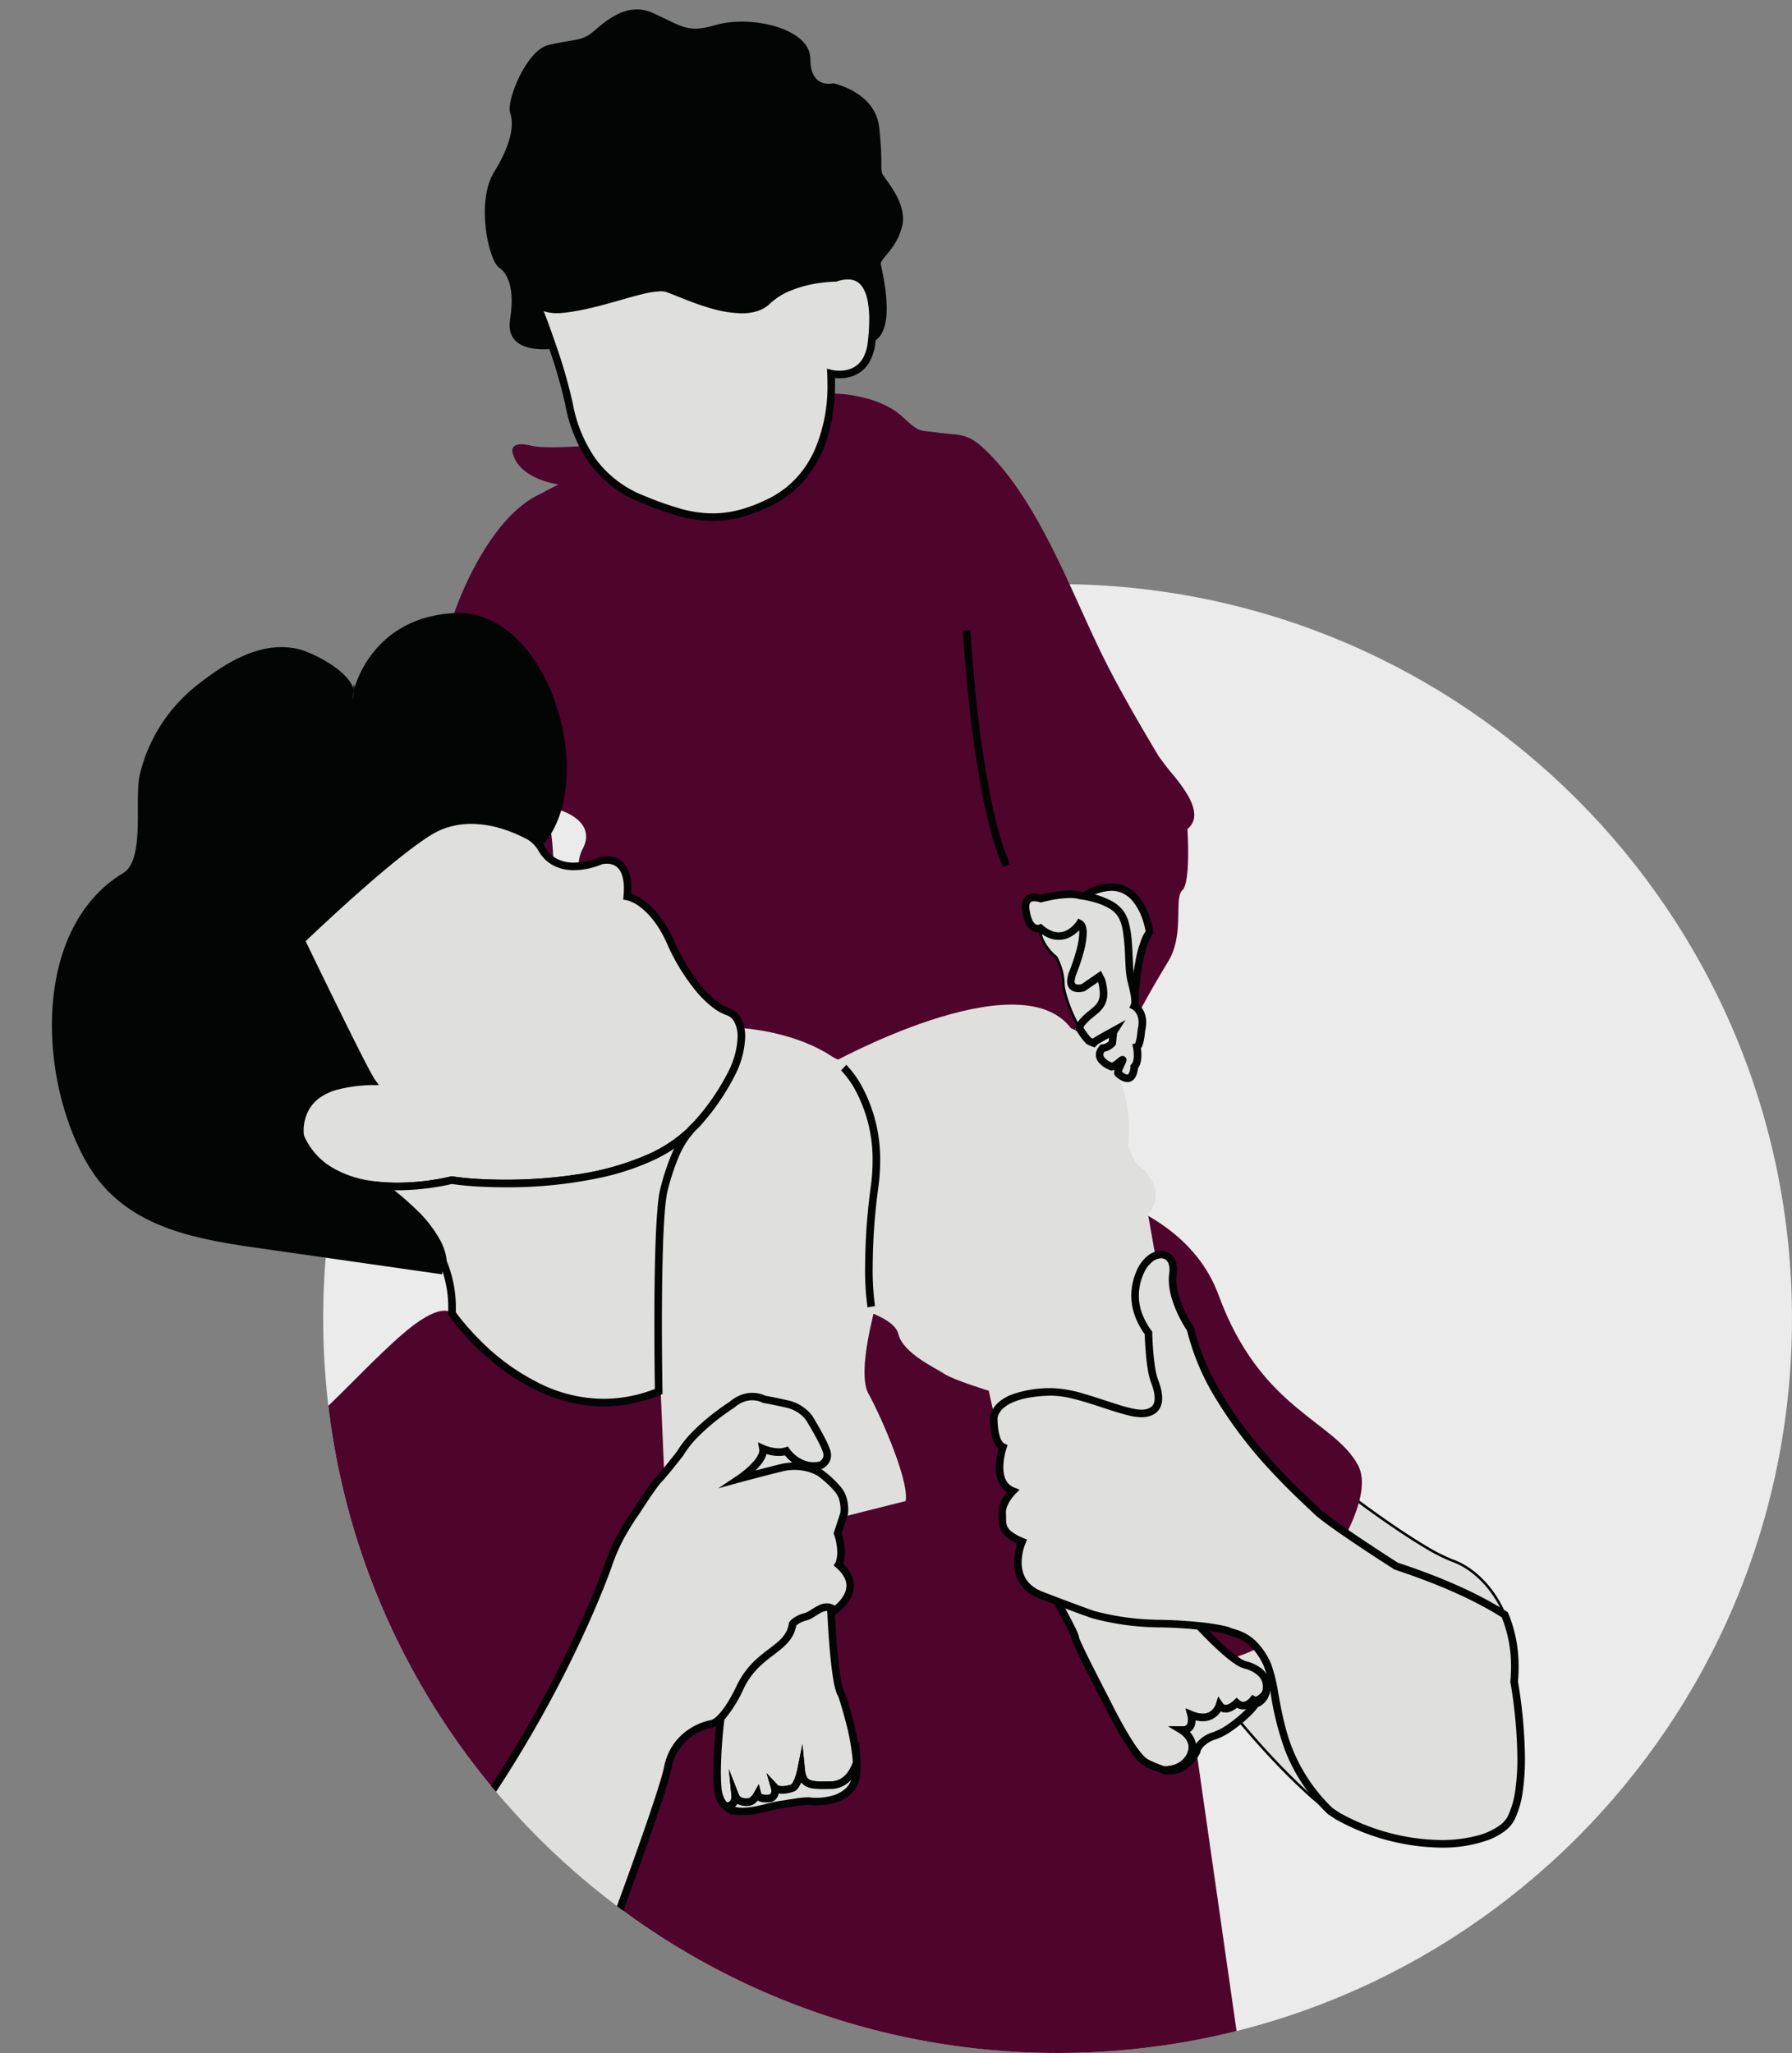
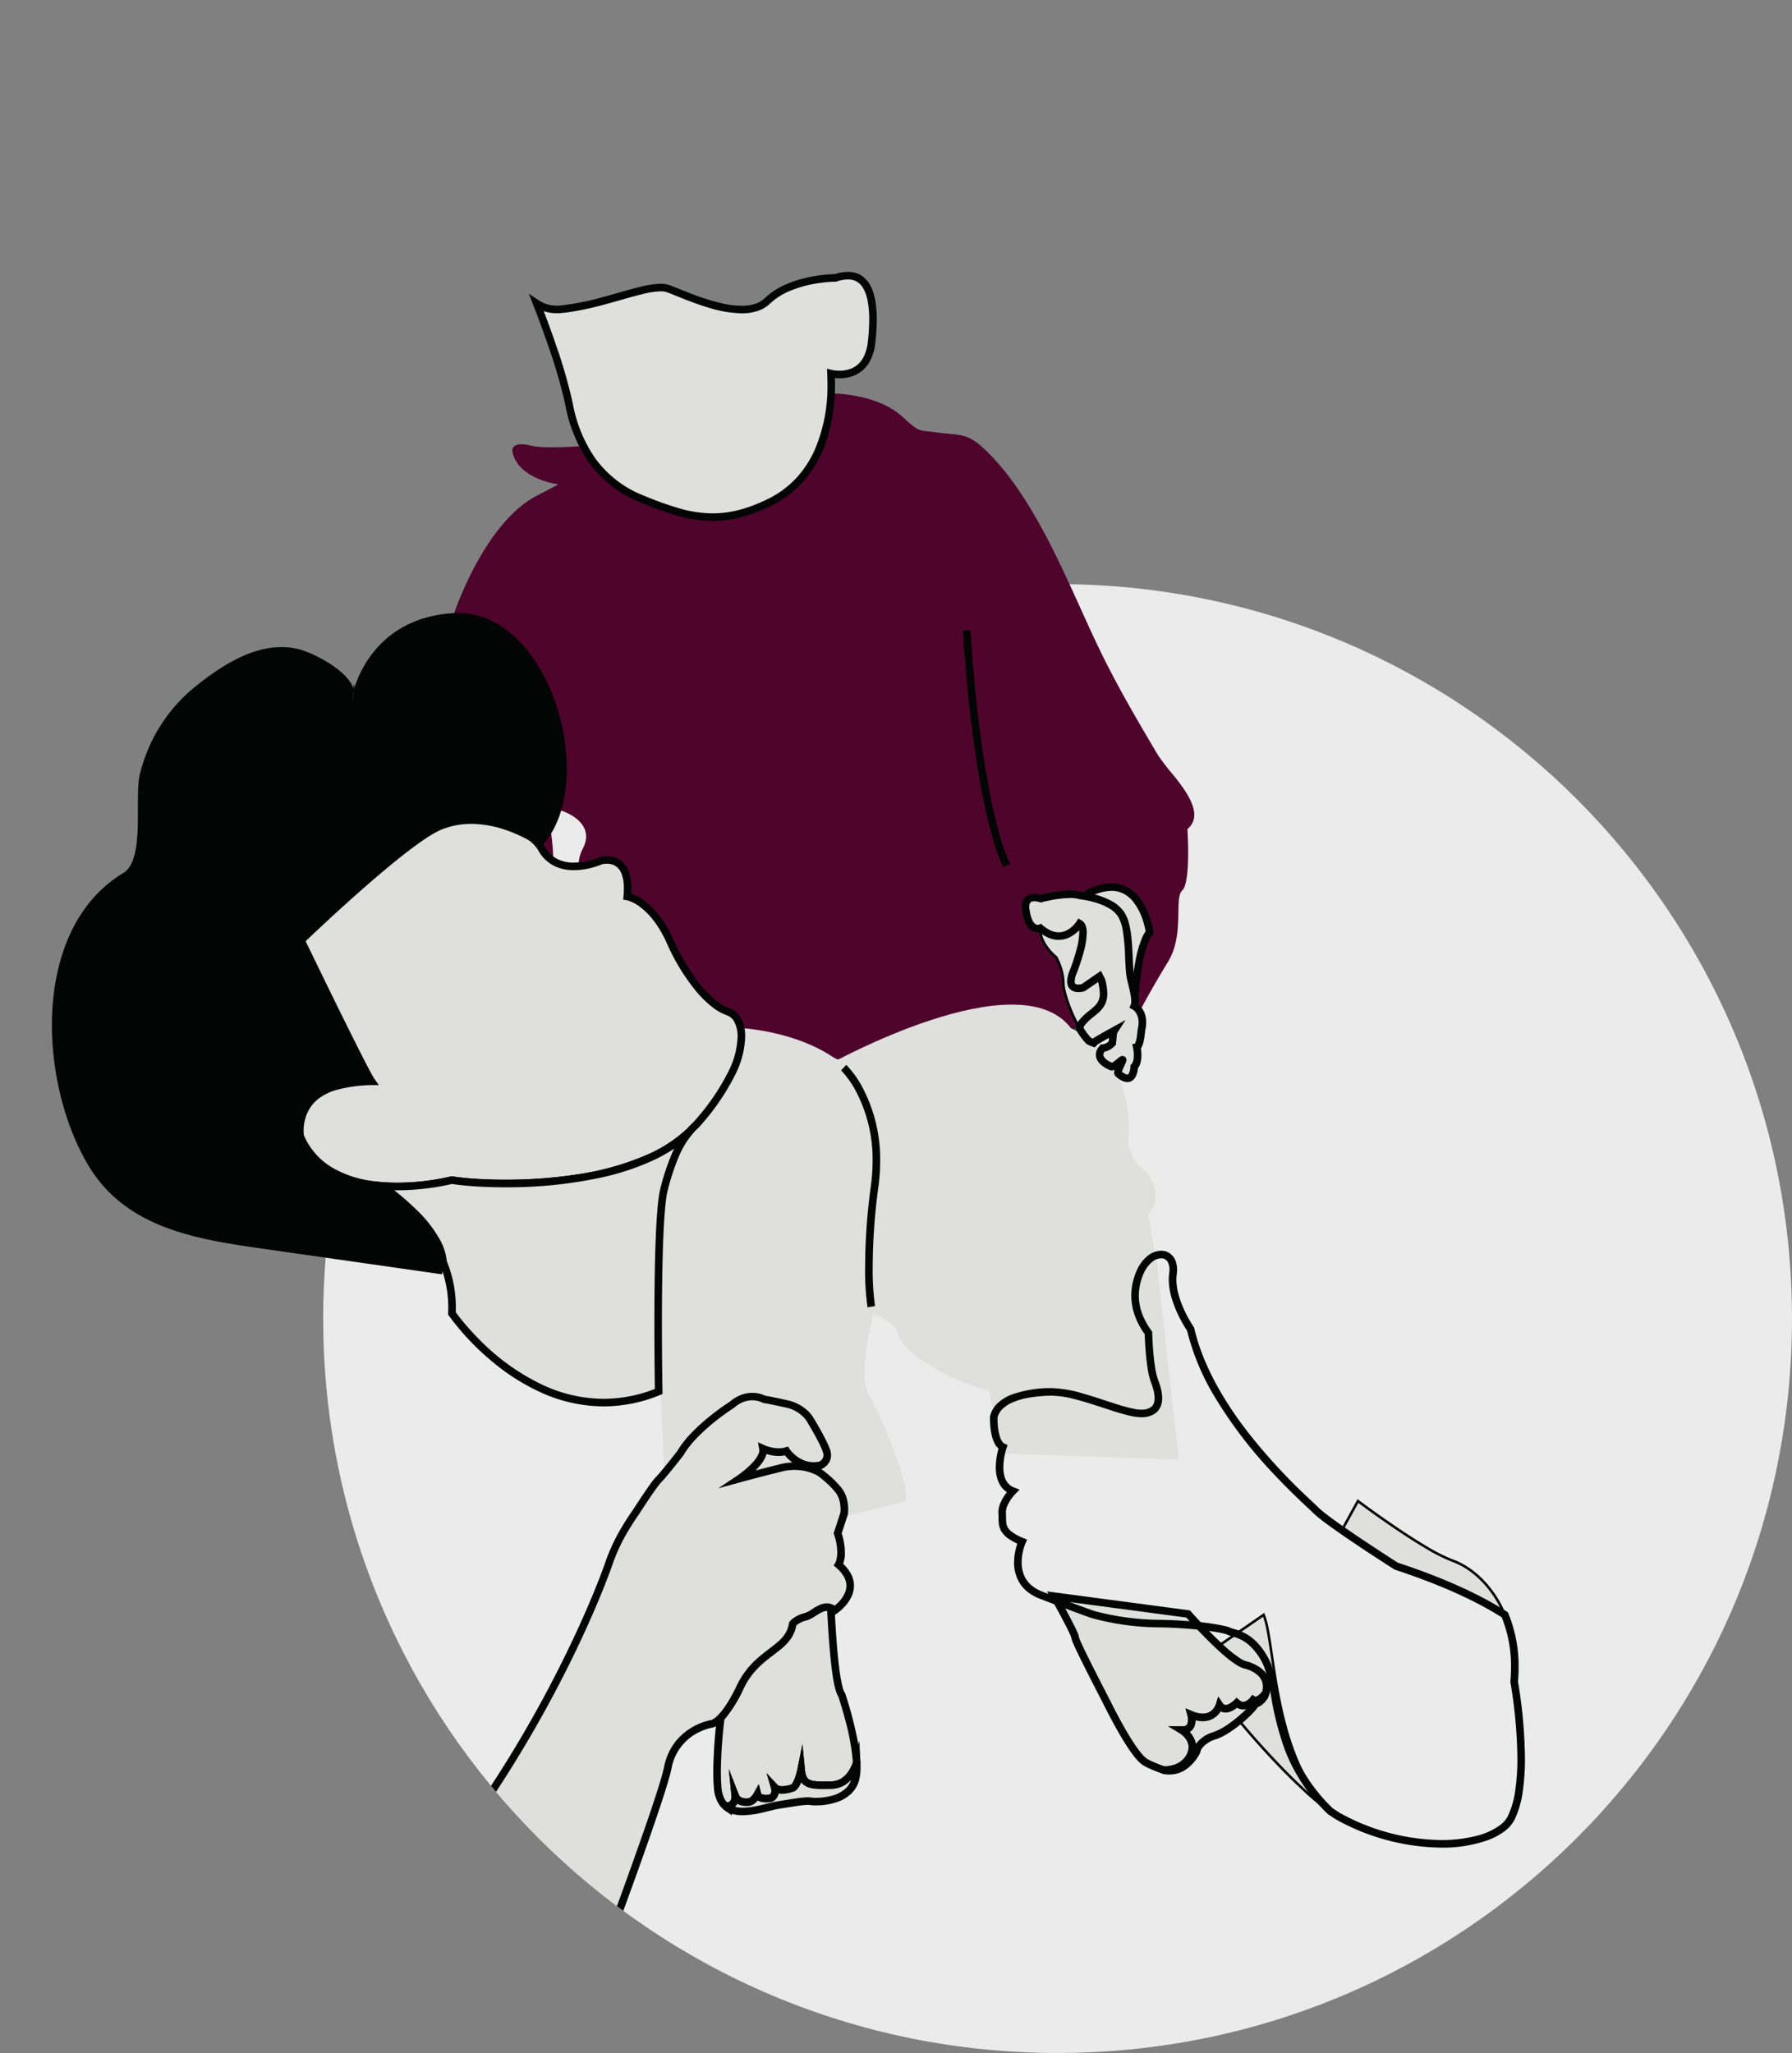
<svg xmlns="http://www.w3.org/2000/svg" width="570.616" height="653.695" viewBox="0 0 570.616 653.695">
  <rect x="0" y="0" width="570.616" height="653.695" fill="#808080" stroke="none" />
  <defs>
    <clipPath id="clip-path">
      <path id="Path_4147" data-name="Path 4147" d="M4144.284,2253.862c129.148,0,354.772,290.695,354.772,419.846s-104.7,233.849-233.849,233.849-233.851-104.7-233.851-233.849c0-33.709-109.808-.355-102.572-66.6C3941.7,2488.848,4023.274,2254.862,4144.284,2253.862Z" fill="none" />
    </clipPath>
  </defs>
  <g id="Group_739" data-name="Group 739" transform="translate(-995.657 -2329.001)">
    <path id="Path_4212" data-name="Path 4212" d="M233.851,0C363,0,467.7,104.7,467.7,233.851S363,467.7,233.851,467.7,0,363,0,233.851,104.7,0,233.851,0Z" transform="translate(1098.57 2514.992)" fill="#ebebeb" />
    <g id="Group_421" data-name="Group 421" transform="translate(-2932.783 75.139)">
      <g id="Group_404" data-name="Group 404" clip-path="url(#clip-path)">
        <g id="Group_403" data-name="Group 403">
          <path id="Path_4095" data-name="Path 4095" d="M4258.113,2577.859c4.245-.394,6.961.238,8.668,1.061a8.545,8.545,0,0,1-.893-1.4C4265.382,2576.5,4262.443,2576.783,4258.113,2577.859Z" fill="#fff" />
          <path id="Path_4096" data-name="Path 4096" d="M4258.113,2577.859l.042.45c.878-.082,1.687-.119,2.433-.119a13.7,13.7,0,0,1,6,1.137l1.719.83-1.164-1.512a8.16,8.16,0,0,1-.846-1.332,1.246,1.246,0,0,0-.381-.443,2.133,2.133,0,0,0-.836-.341,5.374,5.374,0,0,0-1.083-.095,27.49,27.49,0,0,0-5.989.986l.151.889-.042-.45.11.438a26.813,26.813,0,0,1,5.77-.959,3.74,3.74,0,0,1,1.11.131.983.983,0,0,1,.274.13.337.337,0,0,1,.107.119,9.077,9.077,0,0,0,.938,1.478l.359-.276.2-.407a14.587,14.587,0,0,0-6.389-1.227c-.775,0-1.613.038-2.516.122l.041.451.11.438Z" fill="#1a1818" />
          <path id="Path_4097" data-name="Path 4097" d="M4266.781,2578.92l-.359.276a11.28,11.28,0,0,0,5.016,3.557,12.975,12.975,0,0,0,2.855.74l.675.074-1.156-3.931-4.463,1.182.116.437.415-.18a5.869,5.869,0,0,0-2.9-2.562l-1.716-.829,1.161,1.512.359-.276-.2.407a6.331,6.331,0,0,1,2,1.445,3.545,3.545,0,0,1,.38.5c.037.059.062.1.076.132l.015.029v0l.178-.081-.179.078v0l.178-.081-.179.078.155.357,3.988-1.056.716,2.435.434-.127.049-.45h-.009a12.38,12.38,0,0,1-2.767-.741,10.3,10.3,0,0,1-4.477-3.207l-.358.275-.2.407Z" fill="#1a1818" />
          <path id="Path_4098" data-name="Path 4098" d="M4407.614,2768.039c-3.889-9.288-10.674-15.1-16.536-17.209-9.511-3.414-30.241-19.022-30.241-19.022l-5.093,9.272c7.613,5.3,17.287,11.457,17.287,11.457C4389.848,2758.07,4400.717,2763.6,4407.614,2768.039Z" fill="#dfdfde" />
          <path id="Path_4099" data-name="Path 4099" d="M4407.614,2768.039l.371-.155c-3.934-9.388-10.785-15.281-16.772-17.432a55.742,55.742,0,0,1-8.668-4.381c-4.906-2.905-10.275-6.553-14.416-9.473-2.07-1.461-3.833-2.739-5.078-3.652-.623-.456-1.116-.821-1.454-1.072s-.518-.387-.518-.388l-.371-.279-5.491,10,.3.207c7.624,5.308,17.3,11.465,17.3,11.467l.042.026.048.016c16.79,5.525,27.628,11.042,34.491,15.458l1.089.7-.5-1.194-.371.155.217-.339c-6.93-4.459-17.831-10-34.675-15.545l-.125.382.216-.339-.43-.274c-1.953-1.25-10.191-6.542-16.843-11.175l-.23.331.353.193,5.093-9.271-.353-.194-.242.321s5.19,3.907,11.57,8.242c3.19,2.168,6.678,4.443,9.97,6.392a56.387,56.387,0,0,0,8.807,4.446c5.738,2.056,12.457,7.8,16.3,16.985l.371-.155.217-.339Z" fill="#030504" />
          <path id="Path_4100" data-name="Path 4100" d="M4330.82,2768.04l-21.692,14.967c9,14.877,33.889,42.875,45.263,49.11l-2.334-1.54C4333.8,2813.025,4334.61,2777.449,4330.82,2768.04Z" fill="#dfdfde" />
          <path id="Path_4101" data-name="Path 4101" d="M4330.82,2768.04l-.228-.331-22,15.182.2.324c4.527,7.479,13.006,18.2,21.789,27.858,4.391,4.827,8.856,9.383,12.941,13.129a61.573,61.573,0,0,0,10.683,8.268l.415-.689-2.333-1.539-.222.335.279-.29c-9.028-8.674-13.383-21.88-15.928-34.114-1.273-6.116-2.1-11.985-2.84-16.921-.371-2.468-.723-4.7-1.1-6.622a27.655,27.655,0,0,0-1.274-4.741l-.188-.466-.413.286.228.331-.373.15a26.8,26.8,0,0,1,1.23,4.6c1.312,6.641,2.317,17.289,5,28.2s7.033,22.113,15.107,29.88l.025.025,2.365,1.561.222-.336.193-.352a60.85,60.85,0,0,1-10.526-8.156c-12.185-11.167-27.872-29.71-34.586-40.81l-.344.208.229.331,21.691-14.967-.228-.331-.373.15Z" fill="#030504" />
          <path id="Path_4102" data-name="Path 4102" d="M4191.343,2386.968l19.51,14.633-45.849,20-9.755-3.414Z" fill="#d3d0d0" />
          <path id="Path_4103" data-name="Path 4103" d="M4191.38,2388.034c.019.9-1.213,2.56-3.337,4.851-.534.573-1.117,1.183-1.765,1.834a26.193,26.193,0,0,1-2.2,1.9c-.773.607-1.582,1.2-2.391,1.878-.789.661-1.664,1.5-2.567,2.382s-1.869,1.837-2.916,2.759c-1,.861-1.986,1.812-3.048,2.827a36.86,36.86,0,0,1-3.421,2.983c-1.223.917-2.49,1.726-3.679,2.66a21.219,21.219,0,0,0-3.281,3.368,21.879,21.879,0,0,1-1.787,1.9,23.061,23.061,0,0,1-2.038,1.61l-1.868,1.314-.905-4.75a26.009,26.009,0,0,0,2.614,1.055c1.641.555,3.365,1,5.114,1.524l2.085.668-2.169.081c5.3-2.468,10.491-4.825,15.514-7.115l4.185-1.906c1.46-.66,2.9-1.161,4.258-1.656a39.044,39.044,0,0,0,3.816-1.574l3.649-1.761c1.2-.569,2.421-1.134,3.659-1.579,1.217-.443,2.366-.794,3.42-1.145.527-.174,1.031-.347,1.51-.524s.924-.361,1.419-.561l2.711-1.1,1.852-.745-.522,4.48c-.826-.648-1.437-1.14-1.961-1.6l-2.1-1.867c-.991-.9-1.962-1.815-2.856-2.682-.8-.8-1.673-1.528-2.533-2.283a31.984,31.984,0,0,1-2.515-2.411c-.807-.882-1.493-1.759-2.119-2.58-1.242-1.647-2.217-3.021-2.909-4.032a4.962,4.962,0,0,1-1.048-2c.031-.306.5-.2,1.366.327a34.4,34.4,0,0,1,3.5,2.676c.705.582,1.469,1.215,2.248,1.784s1.693,1.158,2.719,1.819a35.086,35.086,0,0,1,3.407,2.418q1.638,1.343,3.381,2.807l2.363,2.059c.535.476,1.148.986,1.985,1.665l.17.139a2.192,2.192,0,0,1,.319,3.086,2.221,2.221,0,0,1-.944.676l-2.033.749-2.682,1-.722.267-.8.281c-.538.182-1.086.351-1.638.514-1.105.328-2.227.631-3.33.987-.556.179-1.084.365-1.643.587s-1.139.463-1.727.717l-3.695,1.621a42.558,42.558,0,0,1-4.118,1.541c-1.4.452-2.78.869-4.087,1.387l-4.22,1.718-16.059,6.554h0l-1.688-.636c-1.65-.587-3.375-1.089-5.1-1.691a29.694,29.694,0,0,1-2.932-1.194l.035.183,1.833-1.295a24.645,24.645,0,0,0,1.956-1.529,17.171,17.171,0,0,0,1.67-1.758,29.9,29.9,0,0,1,3.638-3.925c1.339-1.134,2.67-2.056,3.864-3.006a37.506,37.506,0,0,0,3.347-3.07c1.085-1.086,2.184-2.2,3.3-3.2,1.02-.929,2.008-1.926,2.994-2.891s1.951-1.892,2.965-2.725c1-.812,1.907-1.445,2.724-2.029s1.539-1.11,2.18-1.631c.692-.579,1.344-1.114,1.924-1.566C4190.046,2387.817,4191.363,2387.137,4191.38,2388.034Z" fill="#c9c9c9" />
          <path id="Path_4104" data-name="Path 4104" d="M4302.462,2501.141a84.693,84.693,0,0,1-5.224-6.722c-6.845-11.534-13.642-23.136-19.4-35.26-9.424-19.832-19.932-47.574-36.375-62.715-5.434-5-8.173-3.927-14.6-4.87-5.781-.847-5.36.277-10.882-4.85-8.048-7.56-22.193-7.56-22.193-7.56l-68.041,15.608s-21.624,2.6-28.289.975-5.854,1.951-5.854,1.951c1.789,8.78,14.633,10.406,14.633,10.406l-6.178,3.251c-17.234,8.292-26.989,37.72-26.989,37.72a10.894,10.894,0,0,1-4.552,11.706c-6.666,4.714-9.1,20.81-11.382,24.062s-5.2,10.731-5.2,10.731l-4.552,13.331,60.156,51.539,57.229,20.811,2.982.362,16.365,5.979s9.1,2.439,10.568,3.414,24.063-.487,37.069-8.129,7.642-1.138,21.462-4.227a39.162,39.162,0,0,1,4.906-.8c4.33-1.075,7.269-1.355,7.775-.342a8.545,8.545,0,0,0,.893,1.4,5.451,5.451,0,0,1,2.684,2.335l4.037-1.069,18.074-4.784s3.415-6.5,8.78-15.283,1.788-20.16,4.552-22.761,1.626-19.511,1.631-19.514C4311.574,2513.667,4306.93,2506.749,4302.462,2501.141Zm-203.06,43.37c9.918-7.478,2.764-34.793,2.277-37.719s4.552-11.381,4.552-11.381-1.626,15.771.975,16.584,10.731,4.552,6.829,12.031,1.626,15.933,1.626,15.933Zm67.709,31.361a3.7,3.7,0,0,1,.9-.958A3.7,3.7,0,0,0,4167.111,2575.872Zm74.064-63.064h0l3.8-10.081Zm7.479-19.836h0l-.7,5.3Zm4.15,30.549a114.42,114.42,0,0,1-5.574-17.335A114.42,114.42,0,0,0,4252.8,2523.521Zm-5.676-17.765c-.065-.273-.1-.428-.1-.428S4247.064,2505.483,4247.128,2505.756Zm4.124,22.566a12.64,12.64,0,0,1,1.287,3.581A12.64,12.64,0,0,0,4251.252,2528.322Z" fill="#4f042c" />
-           <path id="Path_4105" data-name="Path 4105" d="M4072.332,2672.058s-3.17-4.633-16.827,7.56-25.363,26.339-33.168,30.241-17.929,12.85-22.436,32.679c-1.219,5.366-.244,106.574,0,108.769s-4.877,18.291,5.365,13.657,56.142-5.168,56.142-5.168l18-27.511,25.606,91.941,220.22-2.439-19.51-136.083s19.51-3.658,25.851-8.779,37.069-42.191,29.265-56.579-30.972-17.559-44.385-54.141-69.261-37.8-69.261-37.8l-84.869,41.459-24.143,27.071S4093.793,2704.738,4072.332,2672.058Z" fill="#4f042c" />
          <path id="Path_4106" data-name="Path 4106" d="M4162.566,2825.7c.976,2.5,4.268,1.951,4.268,1.951,1.463,0,2.8-2.439,2.8-2.439.488,1.951,4.268,1.219,4.268,1.219,1.951-.914,1.22-3.413,1.22-3.413,1.524,1.645,5.487.243,5.487.243,1.829-.366,2.927-5.853,2.927-5.853.487,5,2.926,5,9.511,4.878,5.654-.1,7.707-5.593,8.175-7.145-.439-8.9-4.761-21.633-4.761-21.633-3.9-5.121-4.39-59.505-4.39-59.505l-32.923,58.286s-3.171,18.656-2.195,30.729c.261,3.226,1.38,5.181,2.975,6.309l-.048-.335C4162.871,2828.809,4162.566,2825.7,4162.566,2825.7Z" fill="#dfdfde" />
          <path id="Path_4107" data-name="Path 4107" d="M4162.566,2825.7l-1.124.439a4.12,4.12,0,0,0,.977,1.477,4.51,4.51,0,0,0,1.95,1.074,6.472,6.472,0,0,0,1.705.218,6.137,6.137,0,0,0,.957-.067l-.2-1.19v1.206a2.719,2.719,0,0,0,.967-.182,4.093,4.093,0,0,0,1.252-.789,7.884,7.884,0,0,0,1.185-1.369,8.37,8.37,0,0,0,.458-.724l-1.058-.581-1.17.293a2.628,2.628,0,0,0,.717,1.252,3.474,3.474,0,0,0,1.629.847,6.728,6.728,0,0,0,1.566.168,10.142,10.142,0,0,0,1.755-.156l.147-.029.136-.063a3.54,3.54,0,0,0,1.033-.727,3.461,3.461,0,0,0,.828-1.411,4.478,4.478,0,0,0,.188-1.313,5.363,5.363,0,0,0-.183-1.4l-1.158.34-.886.819a3.531,3.531,0,0,0,1.59.963,5.754,5.754,0,0,0,1.664.224,10.7,10.7,0,0,0,2.417-.311,11.4,11.4,0,0,0,1.1-.314l-.4-1.138.237,1.183a2.581,2.581,0,0,0,1.222-.644,4.425,4.425,0,0,0,.7-.831,9.438,9.438,0,0,0,.865-1.688,20.759,20.759,0,0,0,.8-2.46c.18-.685.275-1.159.279-1.177l-1.183-.236-1.2.117a9.1,9.1,0,0,0,.72,2.985,4.624,4.624,0,0,0,1.215,1.614,4.772,4.772,0,0,0,1.279.76,8.373,8.373,0,0,0,2.28.524,26.378,26.378,0,0,0,2.771.114c.759,0,1.578-.014,2.468-.03h0a8.788,8.788,0,0,0,4.161-1.094,10.29,10.29,0,0,0,3.721-3.715,14.227,14.227,0,0,0,1.426-3.193l.061-.2-.011-.208a54.1,54.1,0,0,0-.949-7.3,124.884,124.884,0,0,0-3.875-14.658l-.063-.186-.119-.157a2.155,2.155,0,0,1-.218-.39,10.622,10.622,0,0,1-.562-1.745,52.456,52.456,0,0,1-.98-5.771c-.516-4.123-.925-9.377-1.246-14.926-.482-8.324-.766-17.317-.93-24.225-.082-3.454-.134-6.387-.165-8.456-.016-1.035-.026-1.854-.033-2.413s-.009-.858-.009-.859l-.041-4.506L4158,2791.879l-.036.208c0,.014-.6,3.534-1.2,8.514a152.031,152.031,0,0,0-1.2,17.3c0,1.809.057,3.566.19,5.218a11.984,11.984,0,0,0,1.109,4.38,7.439,7.439,0,0,0,2.372,2.817l2.3,1.624-.453-3.117-1.194.173.073,1.2a4.206,4.206,0,0,0,2.045-.627,3.574,3.574,0,0,0,.992-.949,4.243,4.243,0,0,0,.663-1.539,5.4,5.4,0,0,0,.125-1.143c0-.2-.012-.323-.015-.356l-1.2.118-1.124.439,1.124-.439-1.2.118.436-.043-.437.034v.009l.436-.043-.437.034s0,.052,0,.129a2.881,2.881,0,0,1-.05.54,1.782,1.782,0,0,1-.387.864,1.162,1.162,0,0,1-.384.279,2.022,2.022,0,0,1-.737.167l-1.309.08.237,1.633,1.194-.174.7-.985a5.009,5.009,0,0,1-1.6-1.919,9.582,9.582,0,0,1-.865-3.5c-.127-1.569-.183-3.264-.183-5.023a149.98,149.98,0,0,1,1.182-17.008c.3-2.463.592-4.565.814-6.051.111-.743.2-1.331.268-1.733.032-.2.057-.355.075-.459s.025-.155.025-.155l-1.189-.2,1.051.593,32.923-58.286-1.051-.593-1.206.01c0,.008.122,13.612.732,27.873.306,7.132.733,14.426,1.331,20.286.3,2.932.642,5.5,1.04,7.541a23.687,23.687,0,0,0,.651,2.651,9.424,9.424,0,0,0,.388,1.023,4.43,4.43,0,0,0,.494.852l.96-.731-1.143.388.012.034c.121.359,1.194,3.58,2.286,7.766a72.007,72.007,0,0,1,2.4,13.5l1.205-.06-1.155-.349a11.373,11.373,0,0,1-1.926,3.705,7.224,7.224,0,0,1-2.084,1.792,6.363,6.363,0,0,1-3.033.79h0c-.889.016-1.7.03-2.425.03a20.957,20.957,0,0,1-2.882-.146,5.118,5.118,0,0,1-1.343-.35,2.238,2.238,0,0,1-.609-.386,2.446,2.446,0,0,1-.628-.982,7.66,7.66,0,0,1-.4-1.954l-.789-8.091-1.6,7.971,0,.01a21.472,21.472,0,0,1-.773,2.736,8.553,8.553,0,0,1-.783,1.668,2.149,2.149,0,0,1-.351.431.51.51,0,0,1-.087.065l-.006,0,.016.035-.012-.036h0l.016.035-.012-.036.049.147-.031-.152-.018.005.049.147-.031-.152-.083.016-.082.03.071.2-.07-.2h0l.071.2-.07-.2c-.017.006-.385.133-.907.254a8.365,8.365,0,0,1-1.811.234,3.367,3.367,0,0,1-.962-.12,1.123,1.123,0,0,1-.521-.294l-3.486-3.763,1.443,4.923.69-.2-.692.2,0,.008.69-.2-.692.2,0,.011a3.018,3.018,0,0,1,.085.713,1.855,1.855,0,0,1-.144.769.974.974,0,0,1-.184.269,1.123,1.123,0,0,1-.331.228l.512,1.092-.228-1.184.013.067-.013-.068h0l.013.067-.013-.068a7.825,7.825,0,0,1-1.3.113,3.677,3.677,0,0,1-1.245-.177.791.791,0,0,1-.264-.152.207.207,0,0,1-.062-.111l-.746-2.983-1.482,2.7.591.324-.59-.327v0l.591.324-.59-.327s-.018.033-.053.092a6.953,6.953,0,0,1-.846,1.134,2.854,2.854,0,0,1-.56.476,1.022,1.022,0,0,1-.2.1.294.294,0,0,1-.089.018h-.1l-.1.017.12.725-.114-.726h-.006l.12.725-.114-.726h-.008a4.3,4.3,0,0,1-.561.034,3.726,3.726,0,0,1-1.413-.252,1.893,1.893,0,0,1-.57-.367,1.681,1.681,0,0,1-.4-.615l-3.18-8.149.856,8.706Z" fill="#030504" />
          <path id="Path_4108" data-name="Path 4108" d="M4176.223,2828.627c5.366-.854,8.9-1.464,10.243-1.22s12.316.731,14.389-7.072a17.587,17.587,0,0,0,.371-5.194c-.468,1.552-2.521,7.04-8.175,7.145-6.585.122-9.024.122-9.511-4.878,0,0-1.1,5.487-2.927,5.853,0,0-3.963,1.4-5.487-.243,0,0,.731,2.5-1.22,3.413,0,0-3.78.732-4.268-1.219,0,0-1.341,2.439-2.8,2.439,0,0-3.292.549-4.268-1.951,0,0,.305,3.109-2.682,3.292l.048.335C4164.307,2832.422,4172.292,2829.252,4176.223,2828.627Z" fill="#dfdfde" />
          <path id="Path_4109" data-name="Path 4109" d="M4176.223,2828.627l.19,1.191c2.28-.363,4.225-.681,5.8-.906a28,28,0,0,1,3.5-.353,3.079,3.079,0,0,1,.536.035h0a7.865,7.865,0,0,0,.808.088c.337.022.748.038,1.22.038a20.46,20.46,0,0,0,7.457-1.338,11.6,11.6,0,0,0,3.8-2.434,9.314,9.314,0,0,0,2.483-4.3,16.282,16.282,0,0,0,.448-4.1c0-.478-.013-.967-.038-1.464l-.343-6.963-2.017,6.673a11.373,11.373,0,0,1-1.926,3.705,7.224,7.224,0,0,1-2.084,1.792,6.363,6.363,0,0,1-3.033.79h0c-.888.017-1.7.031-2.424.031a21.126,21.126,0,0,1-2.882-.147,5.16,5.16,0,0,1-1.343-.349,2.263,2.263,0,0,1-.609-.387,2.446,2.446,0,0,1-.628-.982,7.66,7.66,0,0,1-.4-1.954l-.789-8.091-1.6,7.971,0,.01a21.472,21.472,0,0,1-.773,2.736,8.553,8.553,0,0,1-.783,1.668,2.149,2.149,0,0,1-.351.431.51.51,0,0,1-.087.065l-.006,0,.016.035-.012-.036h0l.016.035-.012-.036.049.147-.031-.152-.018.005.049.147-.031-.152-.085.017-.08.029.075.212-.074-.213h0l.075.212-.074-.213c-.017.006-.385.133-.907.254a8.365,8.365,0,0,1-1.811.234,3.372,3.372,0,0,1-.962-.12,1.123,1.123,0,0,1-.521-.294l-3.483-3.757,1.44,4.916.718-.21-.721.2,0,.007.718-.21-.721.2,0,.011a3.026,3.026,0,0,1,.085.713,1.855,1.855,0,0,1-.144.769.989.989,0,0,1-.184.269,1.123,1.123,0,0,1-.331.228l.512,1.092-.229-1.184.013.067-.013-.067h0l.013.067-.013-.067a7.97,7.97,0,0,1-1.3.112,3.628,3.628,0,0,1-1.245-.177.791.791,0,0,1-.264-.152.207.207,0,0,1-.062-.111l-.746-2.983-1.482,2.7.591.324-.59-.327v0l.591.324-.59-.327s-.018.033-.053.092a6.953,6.953,0,0,1-.846,1.134,2.854,2.854,0,0,1-.56.476,1.022,1.022,0,0,1-.2.1.294.294,0,0,1-.089.018h-.1l-.1.017.122.729-.116-.73h-.006l.122.729-.116-.73h-.007a4.311,4.311,0,0,1-.561.034,3.707,3.707,0,0,1-1.413-.252,1.893,1.893,0,0,1-.57-.367,1.691,1.691,0,0,1-.4-.615l-3.174-8.129.849,8.686.426-.042-.426.033v.009l.426-.042-.426.033s0,.053,0,.129a2.881,2.881,0,0,1-.05.54,1.787,1.787,0,0,1-.387.864,1.162,1.162,0,0,1-.384.279,2.022,2.022,0,0,1-.737.167l-1.309.08.312,2.145.423.3a8.057,8.057,0,0,0,2.736,1.223,12.391,12.391,0,0,0,2.985.333,29.258,29.258,0,0,0,6.406-.888c1.007-.232,1.96-.475,2.819-.683s1.623-.383,2.231-.479h0l-.19-1.191-.189-1.192c-.733.116-1.544.3-2.421.517-1.315.319-2.778.7-4.267,1a22.935,22.935,0,0,1-4.389.508,9.989,9.989,0,0,1-2.4-.262,5.657,5.657,0,0,1-1.925-.851l-.7.985,1.194-.173-.048-.335-1.194.173.074,1.2a4.206,4.206,0,0,0,2.044-.627,3.56,3.56,0,0,0,.992-.95,4.255,4.255,0,0,0,.663-1.538,5.4,5.4,0,0,0,.125-1.143c0-.2-.012-.323-.015-.355l-1.2.117-1.124.439a4.107,4.107,0,0,0,.977,1.476,4.5,4.5,0,0,0,1.95,1.075,6.467,6.467,0,0,0,1.705.218,6.16,6.16,0,0,0,.958-.067l-.2-1.19v1.206a2.719,2.719,0,0,0,.967-.182,4.093,4.093,0,0,0,1.252-.789,7.884,7.884,0,0,0,1.185-1.369,8.37,8.37,0,0,0,.458-.724l-1.058-.581-1.17.293a2.628,2.628,0,0,0,.717,1.252,3.474,3.474,0,0,0,1.629.847,6.728,6.728,0,0,0,1.566.168,10.03,10.03,0,0,0,1.755-.156l.148-.029.136-.063a3.535,3.535,0,0,0,1.032-.727,3.461,3.461,0,0,0,.828-1.411,4.482,4.482,0,0,0,.188-1.313,5.374,5.374,0,0,0-.183-1.4l-1.158.34-.885.82a3.529,3.529,0,0,0,1.589.962,5.75,5.75,0,0,0,1.664.224,10.8,10.8,0,0,0,2.418-.31c.644-.153,1.074-.305,1.1-.315l-.4-1.138.237,1.183a2.581,2.581,0,0,0,1.222-.644,4.425,4.425,0,0,0,.7-.831,9.438,9.438,0,0,0,.865-1.688,20.759,20.759,0,0,0,.8-2.46c.18-.685.275-1.159.279-1.177l-1.183-.236-1.2.117a9.1,9.1,0,0,0,.72,2.985,4.624,4.624,0,0,0,1.215,1.614,4.772,4.772,0,0,0,1.279.76,8.373,8.373,0,0,0,2.28.524,26.628,26.628,0,0,0,2.771.115c.759,0,1.578-.015,2.469-.031h0a8.788,8.788,0,0,0,4.161-1.094,10.29,10.29,0,0,0,3.721-3.715,14.227,14.227,0,0,0,1.426-3.193l-1.155-.349-1.205.06q.034.693.035,1.345a13.9,13.9,0,0,1-.368,3.479,6.876,6.876,0,0,1-1.845,3.206,10.455,10.455,0,0,1-4.761,2.49,19.707,19.707,0,0,1-4.8.587c-.419,0-.78-.014-1.059-.033s-.484-.044-.538-.055h.006a5.421,5.421,0,0,0-.978-.075,29.768,29.768,0,0,0-3.842.377c-1.609.231-3.559.55-5.833.912h0Z" fill="#030504" />
          <path id="Path_4110" data-name="Path 4110" d="M4307.489,2812.835c2.378-5-2.682-8.048-2.682-8.048,4.268.061,2.926-4.877,2.926-4.877,7.194,2.987,9.023-3.048,9.023-3.048,1.952,2.865,5.488-.732,5.488-.732,2.682,2.378,5.243-.975,5.243-.975,1.524.914,3.658-1.708,3.658-1.708l.115.035a6.762,6.762,0,0,0,.373-1.315c.671-3.719-1.585-6.828-6.707-8.17s-18.169-16.217-18.169-16.217l-42.678-5.671s6.646,11.767,6.707,13.17,8.718,17.925,10.121,20.729,8.048,16.035,11.95,18.779a36.2,36.2,0,0,0,6.1,2.682C4305.538,2817.652,4307.489,2812.835,4307.489,2812.835Z" fill="#dfdfde" />
          <path id="Path_4111" data-name="Path 4111" d="M4307.489,2812.835l1.09.518a7.3,7.3,0,0,0,.752-3.152,6.571,6.571,0,0,0-.631-2.8,9.21,9.21,0,0,0-3.271-3.651l-.622,1.033-.01,1.207h.087a4.764,4.764,0,0,0,2.073-.424,3.59,3.59,0,0,0,1.125-.836,3.979,3.979,0,0,0,.862-1.627,5.908,5.908,0,0,0,.2-1.562,8,8,0,0,0-.242-1.951l-1.164.316-.463,1.114a10.8,10.8,0,0,0,4.139.922,6.748,6.748,0,0,0,3.154-.742,6.889,6.889,0,0,0,2.624-2.475,6.8,6.8,0,0,0,.724-1.517l-1.155-.35-1,.679a3.809,3.809,0,0,0,1.344,1.245,3.351,3.351,0,0,0,1.588.39,4.584,4.584,0,0,0,1.754-.38,8.25,8.25,0,0,0,1.882-1.137,8.878,8.878,0,0,0,.777-.683l-.86-.846-.8.9a4.744,4.744,0,0,0,1.4.878,3.886,3.886,0,0,0,1.44.277,4.316,4.316,0,0,0,1.755-.389,6.373,6.373,0,0,0,1.741-1.188,6.485,6.485,0,0,0,.669-.724l-.959-.732-.62,1.034a2.56,2.56,0,0,0,1.33.365,3.5,3.5,0,0,0,1.609-.433,7.209,7.209,0,0,0,1.614-1.205,8.759,8.759,0,0,0,.661-.707l-.936-.762-.351,1.155.115.035,1.062.322.41-1.031a7.975,7.975,0,0,0,.439-1.547,8.239,8.239,0,0,0,.135-1.469,7.139,7.139,0,0,0-.517-2.7,7.767,7.767,0,0,0-2.641-3.307,13.188,13.188,0,0,0-4.565-2.077,7.476,7.476,0,0,1-1.912-.935,38.639,38.639,0,0,1-4.825-3.822c-2.615-2.354-5.331-5.134-7.385-7.319-1.028-1.092-1.891-2.037-2.5-2.707-.3-.336-.541-.6-.7-.784l-.185-.209-.061-.07-.3-.341-45.528-6.049,1.191,2.108.283.505c.634,1.131,2.223,3.984,3.654,6.7.715,1.355,1.391,2.676,1.883,3.715.245.519.445.968.576,1.3.065.165.112.3.138.388.013.043.021.074.023.083v0l.453-.081-.459.02c0,.043.006.059.006.061l.453-.081-.459.02a2.107,2.107,0,0,0,.066.416,6.323,6.323,0,0,0,.235.709c.188.49.457,1.111.795,1.85,1.179,2.58,3.185,6.575,5.042,10.219.928,1.82,1.818,3.551,2.545,4.965s1.293,2.514,1.565,3.058c.7,1.409,2.726,5.438,5.073,9.478,1.175,2.022,2.43,4.047,3.658,5.765a28.962,28.962,0,0,0,1.818,2.316,10.833,10.833,0,0,0,1.786,1.667,12.616,12.616,0,0,0,1.816,1c1.019.48,2.155.933,3.045,1.271s1.528.558,1.536.561l.175.06.186.005c.134,0,.266,0,.4,0a11.459,11.459,0,0,0,4.39-.815,9.508,9.508,0,0,0,3.793-2.8,7.574,7.574,0,0,0,1.108-1.776l-1.119-.453,1.09.518-1.09-.518-1.118-.453.39.158-.387-.165,0,.007.39.158-.387-.165a6.265,6.265,0,0,1-1.532,1.986,7.16,7.16,0,0,1-2.137,1.306,9.113,9.113,0,0,1-3.388.6c-.109,0-.219,0-.331,0l-.032,1.206.393-1.141-.047-.016c-.237-.083-1.354-.477-2.583-.976-.614-.249-1.257-.524-1.824-.795a10.083,10.083,0,0,1-1.342-.742,8.48,8.48,0,0,1-1.367-1.292,35.506,35.506,0,0,1-2.987-4.074c-1.561-2.411-3.139-5.2-4.436-7.608s-2.317-4.44-2.775-5.357c-.359-.717-1.16-2.27-2.17-4.236-1.514-2.946-3.49-6.806-5.088-10.051-.8-1.622-1.5-3.091-2-4.2-.251-.556-.45-1.024-.58-1.363-.065-.168-.113-.3-.138-.39-.013-.043-.02-.072-.022-.078h0l-.567.1.575-.025a.454.454,0,0,0-.008-.08l-.567.1.575-.025a2.129,2.129,0,0,0-.053-.375,4.955,4.955,0,0,0-.194-.624c-.152-.407-.362-.888-.621-1.442-.9-1.93-2.392-4.73-3.667-7.068s-2.324-4.2-2.326-4.2l-1.051.593-.159,1.2,42.679,5.671.158-1.2-.907.795c.011.012,3.284,3.745,7.22,7.665,1.969,1.961,4.1,3.968,6.1,5.593a30.144,30.144,0,0,0,2.866,2.1,9.659,9.659,0,0,0,2.589,1.23,9.535,9.535,0,0,1,4.547,2.387,4.959,4.959,0,0,1,1.035,1.569,4.737,4.737,0,0,1,.34,1.791,5.867,5.867,0,0,1-.1,1.041,5.485,5.485,0,0,1-.306,1.083l1.121.446.351-1.154-.115-.035-.775-.236-.512.629.527.428-.525-.43,0,0,.527.428-.525-.43-.015.017a6.869,6.869,0,0,1-.889.866,3.663,3.663,0,0,1-.668.44,1.079,1.079,0,0,1-.442.134.154.154,0,0,1-.09-.021l-.924-.555-.655.857.448.342-.445-.346,0,0,.448.342-.445-.346a4.764,4.764,0,0,1-.762.739,3.511,3.511,0,0,1-.738.448,1.9,1.9,0,0,1-.75.17,1.47,1.47,0,0,1-.552-.108,2.342,2.342,0,0,1-.685-.44l-.858-.76-.8.817.532.522-.53-.524,0,0,.532.522-.53-.524-.016.016a7.477,7.477,0,0,1-1.065.847,4.852,4.852,0,0,1-.857.452,2.132,2.132,0,0,1-.756.166.923.923,0,0,1-.451-.106,1.4,1.4,0,0,1-.486-.474l-1.421-2.086-.731,2.415.468.142-.466-.149,0,.007.468.142-.466-.149a5.068,5.068,0,0,1-.943,1.592,4.2,4.2,0,0,1-1.265.993,4.33,4.33,0,0,1-1.987.443,8.44,8.44,0,0,1-3.213-.737l-2.273-.944.646,2.375.31-.085-.311.081v0l.31-.085-.311.081a5.9,5.9,0,0,1,.158,1.322,3.662,3.662,0,0,1-.086.831,2,2,0,0,1-.182.5,1.151,1.151,0,0,1-.462.475,2.246,2.246,0,0,1-1.112.23h-.068l-4.406-.034,3.774,2.274.378-.628-.382.626,0,0,.378-.628-.382.626.006,0a7.157,7.157,0,0,1,1.479,1.308,5.709,5.709,0,0,1,.882,1.369,4.147,4.147,0,0,1,.371,1.7,4.893,4.893,0,0,1-.518,2.116l-.016.032-.013.033Z" fill="#030504" />
          <path id="Path_4112" data-name="Path 4112" d="M4309.44,2811.616s.366-3.292,5.731-5.06,12.743-8.963,12.926-10.121a4.686,4.686,0,0,0,3.163-2.953l-.115-.035s-2.134,2.622-3.658,1.708c0,0-2.561,3.353-5.243.975,0,0-3.536,3.6-5.488.732,0,0-1.829,6.035-9.023,3.048,0,0,1.342,4.938-2.926,4.877,0,0,5.06,3.049,2.682,8.048,0,0-1.951,4.817-8.535,4.634l.224.1C4302.621,2818.135,4306.447,2817.033,4309.44,2811.616Z" fill="#dfdfde" />
          <path id="Path_4113" data-name="Path 4113" d="M4309.44,2811.616l1.2.133-.82-.091.818.111,0-.02-.82-.091.818.111-.125-.017.124.02v0l-.125-.017.124.02a3.528,3.528,0,0,1,.752-1.469,8.472,8.472,0,0,1,4.161-2.6,20.34,20.34,0,0,0,4.537-2.3,44.156,44.156,0,0,0,6.087-4.849,28.514,28.514,0,0,0,2.044-2.127,9.571,9.571,0,0,0,.652-.85,3.644,3.644,0,0,0,.238-.408,1.877,1.877,0,0,0,.182-.546l-1.192-.188.229,1.184a5,5,0,0,0,1.62-.69,6.2,6.2,0,0,0,2.435-3l.486-1.22-2.146-.652-.512.629.523.425-.521-.427,0,0,.523.425-.521-.427-.015.017a6.869,6.869,0,0,1-.889.866,3.723,3.723,0,0,1-.668.441,1.088,1.088,0,0,1-.442.133.149.149,0,0,1-.091-.022l-.924-.553-.654.856.432.33-.429-.334,0,0,.432.33-.429-.334a4.764,4.764,0,0,1-.762.739,3.511,3.511,0,0,1-.738.448,1.9,1.9,0,0,1-.75.17,1.451,1.451,0,0,1-.552-.108,2.342,2.342,0,0,1-.685-.44l-.858-.76-.8.817.516.508-.514-.51,0,0,.516.508-.514-.51-.016.016a7.477,7.477,0,0,1-1.065.847,4.852,4.852,0,0,1-.857.452,2.136,2.136,0,0,1-.756.166.923.923,0,0,1-.451-.106,1.4,1.4,0,0,1-.487-.475l-1.42-2.084-.731,2.414.458.139-.456-.146,0,.007.458.139-.456-.146a5.068,5.068,0,0,1-.943,1.592,4.185,4.185,0,0,1-1.265.993,4.33,4.33,0,0,1-1.987.443,8.451,8.451,0,0,1-3.214-.737l-2.271-.943.645,2.374.31-.085-.311.081v0l.31-.085-.311.081a5.908,5.908,0,0,1,.158,1.323,3.653,3.653,0,0,1-.086.83,1.987,1.987,0,0,1-.182.5,1.151,1.151,0,0,1-.462.475,2.257,2.257,0,0,1-1.112.23h-4.417l3.717,2.24.38-.632-.384.63,0,0,.38-.632-.384.63.006,0a7.141,7.141,0,0,1,1.479,1.309,5.7,5.7,0,0,1,.882,1.368,4.147,4.147,0,0,1,.371,1.7,4.885,4.885,0,0,1-.519,2.116l-.014.031-.014.034.39.158-.387-.165,0,.007.39.158-.387-.165a6.265,6.265,0,0,1-1.532,1.986,7.16,7.16,0,0,1-2.137,1.306,9.113,9.113,0,0,1-3.388.6c-.106,0-.218,0-.334,0l-5.964-.144,5.808,2.616.156.026a11.017,11.017,0,0,0,1.78.148,9.415,9.415,0,0,0,5.16-1.51,14.036,14.036,0,0,0,4.573-5.2l.117-.212.026-.239-1.2-.133-1.056-.584a11.647,11.647,0,0,1-3.763,4.335,6.988,6.988,0,0,1-3.858,1.129,8.526,8.526,0,0,1-1.389-.117l-.2,1.191.5-1.1-.225-.1-.5,1.1-.029,1.206c.129,0,.26,0,.392,0a11.459,11.459,0,0,0,4.39-.815,9.508,9.508,0,0,0,3.793-2.8,7.574,7.574,0,0,0,1.108-1.776l-1.119-.453,1.09.518a7.3,7.3,0,0,0,.752-3.152,6.575,6.575,0,0,0-.631-2.8,9.21,9.21,0,0,0-3.271-3.651l-.622,1.033v1.207h.077a4.785,4.785,0,0,0,2.073-.425,3.558,3.558,0,0,0,1.124-.835,3.964,3.964,0,0,0,.863-1.627,5.906,5.906,0,0,0,.2-1.561,8.012,8.012,0,0,0-.242-1.952l-1.164.316-.462,1.114a10.831,10.831,0,0,0,4.138.923,6.759,6.759,0,0,0,3.154-.743,6.889,6.889,0,0,0,2.624-2.475,6.8,6.8,0,0,0,.724-1.517l-1.155-.35-1,.679a3.818,3.818,0,0,0,1.344,1.245,3.339,3.339,0,0,0,1.588.39,4.565,4.565,0,0,0,1.754-.38,8.216,8.216,0,0,0,1.882-1.137,8.878,8.878,0,0,0,.777-.683l-.86-.846-.8.9a4.727,4.727,0,0,0,1.4.878,3.883,3.883,0,0,0,1.44.277,4.316,4.316,0,0,0,1.755-.389,6.4,6.4,0,0,0,1.742-1.188,6.531,6.531,0,0,0,.668-.724l-.959-.732-.619,1.035a2.564,2.564,0,0,0,1.329.364,3.49,3.49,0,0,0,1.609-.433,7.157,7.157,0,0,0,1.614-1.205,8.759,8.759,0,0,0,.661-.707l-.936-.762-.351,1.155.115.035.351-1.155-1.121-.446a3.763,3.763,0,0,1-1.485,1.854,3.1,3.1,0,0,1-.615.305c-.074.027-.129.043-.16.051l-.027.007.106.463-.09-.466-.016,0,.106.463-.09-.466-.831.16-.132.836.63.1-.593-.242a.688.688,0,0,0-.037.142l.63.1-.593-.242.121.049-.119-.054,0,0,.121.049-.119-.054a1.342,1.342,0,0,1-.1.169,8.53,8.53,0,0,1-.645.806,29.849,29.849,0,0,1-2.118,2.136,42.879,42.879,0,0,1-4.544,3.658,19.815,19.815,0,0,1-4.74,2.541,10.639,10.639,0,0,0-5.475,3.628,5.456,5.456,0,0,0-1.078,2.446l1.2.133-1.056-.584Z" fill="#030504" />
          <path id="Path_4114" data-name="Path 4114" d="M4038.759,2875.532c5.69-4.065,20.16-16.421,20.16-16.421.506-.593,1.005-1.187,1.505-1.781-20.653-.592-51.523.184-60.523,9.341,0,0-1.775,43.313,1.913,78.2C4005.067,2910.772,4034.781,2878.373,4038.759,2875.532Z" fill="#dfdfde" />
          <path id="Path_4115" data-name="Path 4115" d="M4038.759,2875.532l.7.982c1.459-1.043,3.438-2.584,5.6-4.321,6.493-5.209,14.634-12.161,14.639-12.165l.072-.062.062-.072c.51-.6,1.011-1.194,1.51-1.787l1.61-1.911-2.5-.072c-3.21-.092-6.666-.151-10.25-.151a205.361,205.361,0,0,0-29.788,1.857,70.686,70.686,0,0,0-12.591,2.955,23,23,0,0,0-8.79,5.04l-.326.332-.019.465c0,.011-.428,10.446-.428,25.2,0,15.333.461,35.326,2.347,53.173l2.4-.012c1.59-16.739,9.736-33.227,18.009-45.845a155.383,155.383,0,0,1,11.658-15.587c1.682-1.966,3.166-3.58,4.342-4.781.588-.6,1.1-1.1,1.517-1.481a11.073,11.073,0,0,1,.919-.778l-.7-.982-.7-.982a12.892,12.892,0,0,0-1.15.966c-.856.787-2,1.941-3.371,3.433a154.688,154.688,0,0,0-19.011,26.141c-6.689,11.589-12.55,25.425-13.912,39.667l1.2.115,1.2-.127c-1.872-17.705-2.334-37.638-2.333-52.92,0-7.355.106-13.635.213-18.073.053-2.22.106-3.979.146-5.183.02-.6.037-1.064.048-1.377s.019-.471.019-.472l-1.206-.049.861.846a20.7,20.7,0,0,1,7.871-4.456c5.173-1.828,11.942-3.01,19.221-3.718s15.079-.957,22.355-.957c3.558,0,6.991.059,10.181.15l.034-1.206-.923-.777c-.5.594-1,1.186-1.5,1.774l.918.784-.784-.918-.63.537c-1.421,1.208-5.055,4.287-8.952,7.5-1.948,1.609-3.961,3.252-5.795,4.712s-3.488,2.738-4.7,3.6Z" fill="#030504" />
          <path id="Path_4116" data-name="Path 4116" d="M4040.872,2476.226a4.694,4.694,0,0,0,.211-2.547C4040.448,2476.029,4040.5,2477.226,4040.872,2476.226Z" fill="#fff" />
          <path id="Path_4117" data-name="Path 4117" d="M4040.872,2476.226l.424.159a5.089,5.089,0,0,0,.325-1.79,5.416,5.416,0,0,0-.094-1l-.363-1.952-.518,1.917c-.174.646-.3,1.209-.381,1.671a6.787,6.787,0,0,0-.121,1.082,1.292,1.292,0,0,0,.031.308.579.579,0,0,0,.093.206.481.481,0,0,0,.146.135.487.487,0,0,0,.249.069.5.5,0,0,0,.231-.058.548.548,0,0,0,.179-.153,1.089,1.089,0,0,0,.123-.2c.034-.07.066-.147.1-.236l-.423-.159-.423-.159a1.415,1.415,0,0,1-.085.193l0,0,.177.118-.138-.16-.039.042.177.118-.138-.16.243.281-.158-.336a.363.363,0,0,0-.085.055l.243.281-.158-.336.176.374v-.413a.411.411,0,0,0-.177.039l.176.374v.01l.218-.362a.427.427,0,0,0-.218-.061v.423l.218-.362-.2.333.355-.165a.383.383,0,0,0-.154-.168l-.2.333.355-.165-.228.106.245-.06-.017-.046-.228.106.245-.06-.082.02.083-.015v0l-.082.02.083-.015a.791.791,0,0,1,0-.094,6.1,6.1,0,0,1,.108-.925c.076-.43.2-.969.363-1.592l-.436-.118-.445.082a4.562,4.562,0,0,1,.079.834,4.158,4.158,0,0,1-.268,1.472Z" fill="#1a1818" />
          <path id="Path_4118" data-name="Path 4118" d="M4050.147,2631.469c-1.233-.1-2.477-.237-3.719-.427,7.185,4.261,18,12.367,23.095,24.708C4068.918,2647.474,4059.958,2638.692,4050.147,2631.469Z" fill="#fff" />
          <path id="Path_4119" data-name="Path 4119" d="M4050.147,2631.469l.036-.451c-1.224-.1-2.456-.235-3.687-.423l-2.3-.351,2,1.187c7.144,4.233,17.876,12.3,22.909,24.491l1.075,2.6-.207-2.81c-.318-4.291-2.771-8.623-6.343-12.8a80.53,80.53,0,0,0-13.216-11.816l-.1-.076-.128-.01-.036.451-.268.364a79.494,79.494,0,0,1,13.065,11.676c3.511,4.093,5.841,8.29,6.128,12.274l.451-.033.418-.173c-5.164-12.486-16.056-20.635-23.282-24.924l-.231.389-.068.447c1.254.192,2.508.331,3.751.43l.036-.45-.268.364Z" fill="#1a1818" />
          <path id="Path_4120" data-name="Path 4120" d="M4147.976,2614.205c.693-.662,1.359-1.346,1.99-2.059A21.827,21.827,0,0,0,4147.976,2614.205Z" fill="#fff" />
          <path id="Path_4121" data-name="Path 4121" d="M4147.976,2614.205l.312.327c.7-.67,1.376-1.363,2.016-2.086l-.641-.636a22.318,22.318,0,0,0-2.031,2.1l.656.621-.312-.327.344.293a21.423,21.423,0,0,1,1.949-2.016l-.3-.336-.338-.3q-.935,1.053-1.964,2.032l.312.327.344.293Z" fill="#1a1818" />
          <path id="Path_4122" data-name="Path 4122" d="M4073.064,2449.075c-22.49,1.209-30.137,17.786-31.981,24.6a4.694,4.694,0,0,1-.211,2.547c-.375,1-.424-.2.211-2.547-1.122-6.05-12.963-11.927-17.249-13.035-12.29-3.177-24.178,4.6-33.307,11.921a51.372,51.372,0,0,0-17.563,27.9c-1.839,7.407,1.793,27.1-5.254,31.362-29.414,17.78-27.053,66.3-11.192,93.024,12.429,20.942,36.38,23.872,58.016,26.962l54.628,7.805a11.36,11.36,0,0,0,.361-3.871c2.565-13.932-11.711-19.67-18.9-23.931-9.111-1.391-22.336-6.238-26.583-16.1-3.162-9.9,4.457-14.22,11.7-16.1a49.318,49.318,0,0,1,10.978-1.456c-2.439-3.414-22.436-44.873-22.436-44.873s32.85-31.662,44.141-36.338c11.215-4.644,22.778.023,28.764,3.282a38.932,38.932,0,0,1,4.159,2.571C4119.4,2502.321,4103.3,2447.449,4073.064,2449.075Z" fill="#030504" />
          <path id="Path_4123" data-name="Path 4123" d="M4289.625,2574.183s.651-18.128,4.878-23.494c0,0-2.764-20.81-19.51-12.356v7.479Z" fill="#dfdfde" />
          <path id="Path_4124" data-name="Path 4124" d="M4289.625,2574.183l1.206.043,0-.048c.02-.51.214-5.043.907-10.054a60.035,60.035,0,0,1,1.443-7.411,24.724,24.724,0,0,1,1.047-3.1,9.667,9.667,0,0,1,1.221-2.181l.315-.4-.067-.5a23.449,23.449,0,0,0-.485-2.383,23.79,23.79,0,0,0-3.546-8,12.914,12.914,0,0,0-3.784-3.549,10.675,10.675,0,0,0-5.551-1.5,17.591,17.591,0,0,0-7.884,2.15l-.663.334v8.515l16.88,32.728.165-4.607-1.206-.043,1.073-.553-14.5-28.111v-7.186h-1.206l.544,1.077a15.23,15.23,0,0,1,6.8-1.891,8.455,8.455,0,0,1,3.04.539,9.354,9.354,0,0,1,3.907,2.945,19.34,19.34,0,0,1,3.225,6.413c.306.994.508,1.864.633,2.479.062.308.1.552.132.716.014.082.023.144.029.185l.007.043v.009h0l1.2-.159-.948-.746a12.166,12.166,0,0,0-1.588,2.831,35.409,35.409,0,0,0-1.857,6.48,93.478,93.478,0,0,0-1.373,10.061c-.246,2.84-.317,4.81-.318,4.825l1.206.043,1.073-.553Z" fill="#030504" />
          <path id="Path_4125" data-name="Path 4125" d="M4269.465,2581.255s20.892,8.129,18.209,36.907c0,0,1.464,5.853,3.9,7.316s8.048,8.78,2.439,15.12l2.927,16.584,6.828,61.457-56.091-1.952-4.39-20s-11.218-3.415-14.145-5.366-13.169-6.584-14.632-12.681-17.072-9.267-17.072-9.267l-4.715-76.74S4252.719,2559.225,4269.465,2581.255Z" fill="#dfdfde" />
-           <path id="Path_4126" data-name="Path 4126" d="M4410.588,2789.363a44.524,44.524,0,0,0-2.974-21.324c-6.9-4.438-17.766-9.969-34.583-15.5,0,0-9.674-6.156-17.287-11.457a77.845,77.845,0,0,1-8.32-6.346c-4.146-4.146-33.289-29.143-39.874-57.676,0,0-6.706-9.633-5.609-17.559s-7.072-8.414-10.487-.488-.731,14.633,2.683,19.266c0,0,.244,10.975,1.951,15.364s2.439,9.633-3.414,10.243-20.364-6.951-29.509-6.829-17.072,2.439-18.291,8.048c0,0-.244,8.048,2.927,9.512,0,0-3.9,11.218,3.17,14.022,0,0-3.658,3.658-3.414,7.073s-.976,5.975,6.341,9.023c0,0-5.61,12.56,6.1,17.072s16.34,6.1,16.34,6.1a82.657,82.657,0,0,0,20.73,2.926c11.462.122,20.973,1.585,22.68,2.439s7.316.853,11.828,9.755c.182.359.348.744.507,1.139,3.791,9.409,1.724,28.864,19.978,46.416l2.334,1.54c24.983,13.7,50.7,9.537,55.221.656C4416.2,2819.847,4410.588,2789.363,4410.588,2789.363Z" fill="#dfdfde" />
          <path id="Path_4127" data-name="Path 4127" d="M4410.588,2789.363l1.2.106q.219-2.462.215-4.784a44.036,44.036,0,0,0-3.278-17.112l-.145-.346-.315-.2c-7-4.5-17.962-10.073-34.859-15.633l-.377,1.146.648-1.018-.429-.273c-1.948-1.246-10.182-6.537-16.816-11.157-1.854-1.29-3.583-2.529-5.008-3.606-.713-.539-1.349-1.037-1.883-1.478s-.969-.827-1.266-1.124c-.55-.55-1.454-1.388-2.66-2.524a186.472,186.472,0,0,1-19.5-21.071c-7.474-9.6-14.576-21.283-17.39-33.5l-.052-.227-.133-.191,0,0a38.792,38.792,0,0,1-2.831-5.019,32.77,32.77,0,0,1-1.859-4.822,18.928,18.928,0,0,1-.823-5.2,12.152,12.152,0,0,1,.11-1.657,11.434,11.434,0,0,0,.112-1.557,7.94,7.94,0,0,0-.362-2.462,5.2,5.2,0,0,0-1.832-2.63,4.821,4.821,0,0,0-2.881-.918,7.081,7.081,0,0,0-4.351,1.676,12.175,12.175,0,0,0-3.476,4.76,19.664,19.664,0,0,0-1.679,7.833,19.173,19.173,0,0,0,1.352,7,24.637,24.637,0,0,0,3.147,5.626l.971-.716-1.206.027c0,.015.061,2.777.339,6.109.139,1.667.332,3.476.6,5.166a23.088,23.088,0,0,0,1.092,4.5,20.192,20.192,0,0,1,.821,2.567,10.361,10.361,0,0,1,.318,2.378,4.96,4.96,0,0,1-.184,1.414,2.684,2.684,0,0,1-.973,1.441,4.712,4.712,0,0,1-2.4.805h0a5.732,5.732,0,0,1-.594.028,13.21,13.21,0,0,1-2.42-.273,53.693,53.693,0,0,1-5.731-1.547c-3.2-1.008-6.783-2.26-10.314-3.267a38.763,38.763,0,0,0-10.105-1.778c-.078,0-.16,0-.246,0h.01a36.468,36.468,0,0,0-12.545,2.051,13.761,13.761,0,0,0-4.476,2.723,8.194,8.194,0,0,0-2.433,4.224l-.023.109,0,.111c0,.01,0,.165,0,.431a26.325,26.325,0,0,0,.459,4.936,11.868,11.868,0,0,0,.988,3,6.024,6.024,0,0,0,.883,1.3,4.072,4.072,0,0,0,1.3.972l.506-1.095-1.14-.4a21.131,21.131,0,0,0-.574,2.092,21.979,21.979,0,0,0-.567,4.732,11.612,11.612,0,0,0,.977,4.949,7.324,7.324,0,0,0,4.029,3.768l.445-1.122-.853-.853a16.865,16.865,0,0,0-1.86,2.306,13.374,13.374,0,0,0-1.295,2.381,7.762,7.762,0,0,0-.624,2.907c0,.139,0,.278.014.417.057.772.027,1.553.063,2.39a8.038,8.038,0,0,0,.3,1.975,5.822,5.822,0,0,0,.719,1.538,8.061,8.061,0,0,0,2.186,2.148,20.38,20.38,0,0,0,3.811,2l.464-1.114-1.1-.492a16.571,16.571,0,0,0-.732,2.121,18.8,18.8,0,0,0-.716,4.979,12.34,12.34,0,0,0,1.65,6.4,11.153,11.153,0,0,0,2.551,2.924,14.636,14.636,0,0,0,4.011,2.268h0c11.717,4.516,16.364,6.107,16.382,6.113l.014.005.028.008a83.671,83.671,0,0,0,21.066,2.978,139.1,139.1,0,0,1,14.866.937c1.988.241,3.67.5,4.941.755.634.126,1.166.248,1.573.36.2.055.375.108.508.154a2.581,2.581,0,0,1,.265.106,6.493,6.493,0,0,0,1,.374c.6.184,1.288.364,2.056.651a12.3,12.3,0,0,1,3.9,2.327,19.079,19.079,0,0,1,4.338,5.869c.159.314.312.668.464,1.045a46.38,46.38,0,0,1,2.086,8.519,94.378,94.378,0,0,0,4.542,17.963,55.569,55.569,0,0,0,13.633,20.353l.08.076,2.467,1.629.043.023a70.693,70.693,0,0,0,33.515,8.993,42.978,42.978,0,0,0,14.887-2.38,20.98,20.98,0,0,0,5.2-2.755,10.969,10.969,0,0,0,3.273-3.713,30.026,30.026,0,0,0,2.633-9.037,72.286,72.286,0,0,0,.7-10.628,154.916,154.916,0,0,0-2.246-24.511l-1.187.219,1.2.106-1.2-.106-1.187.218.006.032a152.623,152.623,0,0,1,2.2,24.042,69.914,69.914,0,0,1-.674,10.268,27.759,27.759,0,0,1-2.4,8.3,8.577,8.577,0,0,1-2.571,2.877,21.85,21.85,0,0,1-7.574,3.36,44.566,44.566,0,0,1-11.066,1.293,68.293,68.293,0,0,1-32.355-8.7l-.58,1.058.664-1.007-2.333-1.54-.665,1.007.837-.869A53.9,53.9,0,0,1,4337.809,2804c-1.1-4.05-1.763-7.872-2.389-11.3a48.465,48.465,0,0,0-2.221-8.988c-.167-.414-.346-.829-.551-1.234a23.138,23.138,0,0,0-3.708-5.439,15.044,15.044,0,0,0-5.442-3.775,21.582,21.582,0,0,0-2.076-.7c-.283-.083-.53-.154-.726-.218a3.176,3.176,0,0,1-.412-.157,4.7,4.7,0,0,0-.555-.228,13.929,13.929,0,0,0-1.353-.376,72.2,72.2,0,0,0-8.476-1.264c-3.677-.37-8.083-.648-12.824-.7a82.814,82.814,0,0,1-14.449-1.487c-1.849-.353-3.342-.7-4.37-.962-.514-.13-.911-.238-1.178-.312l-.3-.085-.074-.022-.02-.006-.35,1.155.391-1.142-.052-.018c-.535-.185-5.281-1.838-16.245-6.063a12.236,12.236,0,0,1-3.356-1.889,8.557,8.557,0,0,1-2.618-3.539,10.624,10.624,0,0,1-.693-3.91,16.393,16.393,0,0,1,.627-4.329c.157-.564.315-1.021.431-1.332.057-.155.1-.274.137-.352l.035-.084.008-.018v0l-.483-.213.482.215v0l-.483-.213.482.215.5-1.13-1.142-.476a16.21,16.21,0,0,1-3.762-2.05,5,5,0,0,1-1.212-1.3,3.4,3.4,0,0,1-.388-.907,6.814,6.814,0,0,1-.184-1.622c-.015-.62,0-1.328-.056-2.117,0-.081-.008-.163-.008-.246a5.359,5.359,0,0,1,.446-2,12.185,12.185,0,0,1,1.643-2.747c.279-.361.532-.654.711-.853.09-.1.161-.176.208-.225l.052-.054.012-.012v0l-.362-.36.361.361h0l-.362-.36.361.361,1.3-1.3-1.706-.676a5.083,5.083,0,0,1-1.687-1.069,5.473,5.473,0,0,1-1.392-2.378,10.413,10.413,0,0,1-.4-3.027,19.575,19.575,0,0,1,.508-4.2c.127-.565.255-1.031.349-1.351.047-.16.086-.284.113-.366l.029-.09.007-.02v0l-.285-.1.285.1h0l-.285-.1.285.1.36-1.034-.994-.458a1.675,1.675,0,0,1-.528-.405,4.733,4.733,0,0,1-.862-1.58,15.188,15.188,0,0,1-.7-3.41c-.117-1.127-.137-2.12-.137-2.626,0-.119,0-.211,0-.272v-.086l-1.206-.037,1.179.256a5.759,5.759,0,0,1,1.74-2.989,10.249,10.249,0,0,1,2.6-1.745,22.042,22.042,0,0,1,5.679-1.734,43.8,43.8,0,0,1,7.108-.629h.01c.06,0,.125,0,.194,0a30.3,30.3,0,0,1,7.015,1.038c3.833.945,7.965,2.384,11.742,3.6,1.89.607,3.692,1.158,5.341,1.562a19.523,19.523,0,0,0,4.472.668,7.993,7.993,0,0,0,.843-.041h0a8.052,8.052,0,0,0,2.578-.669,5.439,5.439,0,0,0,1.459-.978,5.1,5.1,0,0,0,1.314-2.056,7.147,7.147,0,0,0,.366-2.357,12.68,12.68,0,0,0-.385-2.942,22.448,22.448,0,0,0-.918-2.878,20.938,20.938,0,0,1-.958-4.006c-.385-2.4-.615-5.154-.746-7.291-.066-1.069-.108-1.986-.133-2.634-.012-.324-.02-.582-.025-.757,0-.087,0-.154-.006-.2l0-.067-.008-.381-.227-.308a22.21,22.21,0,0,1-2.84-5.071,16.752,16.752,0,0,1-1.188-6.124,17.229,17.229,0,0,1,1.483-6.878,9.767,9.767,0,0,1,2.764-3.828,4.694,4.694,0,0,1,2.846-1.15,2.543,2.543,0,0,1,1.025.2,2.359,2.359,0,0,1,1.129,1.064,4.784,4.784,0,0,1,.508,2.329,8.982,8.982,0,0,1-.089,1.226,14.488,14.488,0,0,0-.133,1.988,21.4,21.4,0,0,0,.944,5.966,38.194,38.194,0,0,0,3.121,7.349c1.036,1.894,1.864,3.084,1.882,3.111l.99-.689-1.175.271a76.1,76.1,0,0,0,8.557,20.8,141.277,141.277,0,0,0,18.908,24.881c3.058,3.274,5.862,6.039,8.094,8.178,1.116,1.07,2.089,1.983,2.878,2.724s1.4,1.311,1.759,1.675c.384.384.864.807,1.436,1.279,1.71,1.411,4.24,3.248,7.048,5.2,7.644,5.322,17.321,11.481,17.328,11.485l.127.081.144.048c16.737,5.506,27.512,11,34.307,15.369l.653-1.014-1.113.466a41.622,41.622,0,0,1,3.091,16.18q0,2.214-.206,4.571l-.015.163.03.162Z" fill="#030504" />
          <path id="Path_4128" data-name="Path 4128" d="M4164.761,2581.255s44.873,2.276,42.434,36.907c0,0-2.438,10.121-.244,13.413s2.317,29.265-.731,42.19-3.171,20.73-1.1,24.144,12.926,26.583,11.706,33.9l-33.9,8.536-42.679-10.243-3.658-85.357S4138.179,2585.564,4164.761,2581.255Z" fill="#dfdfde" />
          <path id="Path_4129" data-name="Path 4129" d="M4160.371,2576.053c-5.365-1.789-12.681-9.43-18.534-22.437s-13.657-14.307-13.657-14.307c1.3-14.308-8.455-11.381-8.455-11.381s-13.332,6.015-18.859-3.9a11.569,11.569,0,0,0-3.672-3.791c-5.986-3.259-17.549-7.926-28.764-3.282-11.291,4.676-44.141,36.338-44.141,36.338s20,41.459,22.436,44.873a49.318,49.318,0,0,0-10.978,1.456l0,.007c-13.888,3.655-11.711,16.071-11.707,16.095h0c4.246,9.858,13.272,13.929,22.383,15.319,1.242.19,2.486.329,3.719.427a75.815,75.815,0,0,0,22.185-1.845c10.257,1.768,55.464,3.839,75.644-15.419a21.827,21.827,0,0,1,1.99-2.059C4168.988,2590.685,4165.736,2577.841,4160.371,2576.053Z" fill="#dfdfde" />
          <path id="Path_4130" data-name="Path 4130" d="M4160.371,2576.053l.382-1.145a14.134,14.134,0,0,1-3.985-2.245,35.79,35.79,0,0,1-6.933-7.413,68.694,68.694,0,0,1-6.9-12.129c-3-6.673-6.555-10.436-9.414-12.512a13.367,13.367,0,0,0-5.145-2.491l-.2,1.191,1.2.109c.085-.927.125-1.791.125-2.595a15.9,15.9,0,0,0-.744-5.161,8.581,8.581,0,0,0-1.4-2.6,6.7,6.7,0,0,0-2.877-2.1,7.908,7.908,0,0,0-2.806-.49,8.576,8.576,0,0,0-2.305.3l-.075.022-.074.034.106.234-.1-.235h0l.106.234-.1-.235a20.068,20.068,0,0,1-2.478.865,20.711,20.711,0,0,1-5.563.836,11.709,11.709,0,0,1-5.1-1.055,9.358,9.358,0,0,1-4.168-4.035,12.746,12.746,0,0,0-4.043-4.2l-.051-.035-.054-.029a48.4,48.4,0,0,0-8.264-3.561,36.174,36.174,0,0,0-10.99-1.823,27.354,27.354,0,0,0-10.549,2.047,33.522,33.522,0,0,0-5.344,3.014c-3.524,2.339-7.714,5.6-12.04,9.178-12.967,10.738-27.121,24.381-27.133,24.392l-.629.606.38.787s5,10.368,10.307,21.164c2.654,5.4,5.384,10.9,7.606,15.279,1.111,2.188,2.095,4.093,2.882,5.566.393.737.737,1.365,1.026,1.871s.518.885.72,1.17l.982-.7v-1.207c-.027,0-1.405,0-3.5.187a48.775,48.775,0,0,0-7.786,1.308l-1.541.4.806,1.382,1.043-.608-.307-1.167a19.568,19.568,0,0,0-6.715,3.087,14.344,14.344,0,0,0-4.981,6.533,16.464,16.464,0,0,0-1.037,5.786c0,.612.034,1.113.069,1.469.017.178.035.319.049.42.007.051.013.091.018.12l.006.036,0,.012v0l.238-.041-.238.041h0l.238-.041-.238.041.008.044.011.045.024.094.039.09a24.519,24.519,0,0,0,9.841,11.385,35.877,35.877,0,0,0,13.468,4.65c1.274.194,2.546.336,3.8.436,1.678.133,3.332.19,4.938.19a78.255,78.255,0,0,0,17.646-2.069l-.3-1.168-.205,1.189c1.6.276,3.956.549,6.9.758s6.464.348,10.372.348a142.178,142.178,0,0,0,31.044-3.231,80.273,80.273,0,0,0,15.47-5.123,46.906,46.906,0,0,0,12.9-8.488l.044-.042.041-.048a20.492,20.492,0,0,1,1.88-1.944l.049-.045.046-.051a74.359,74.359,0,0,0,11.587-16.677,28.846,28.846,0,0,0,3.27-12.244,12.131,12.131,0,0,0-1.382-5.985,6.594,6.594,0,0,0-3.592-3.133l-.381,1.145-.381,1.144a4.2,4.2,0,0,1,2.253,2.03,9.761,9.761,0,0,1,1.07,4.8,26.506,26.506,0,0,1-3.032,11.2,71.925,71.925,0,0,1-11.218,16.122l.9.8-.808-.9a22.872,22.872,0,0,0-2.1,2.172l.918.783-.833-.873a44.574,44.574,0,0,1-12.239,8.041,87.739,87.739,0,0,1-22.935,6.477,149.814,149.814,0,0,1-22.571,1.656c-3.85,0-7.319-.139-10.2-.342s-5.181-.474-6.659-.729l-.256-.044-.252.065-.017,0a76.1,76.1,0,0,1-17.023,1.988c-1.549,0-3.141-.055-4.747-.182-1.207-.1-2.422-.232-3.632-.416a33.525,33.525,0,0,1-12.564-4.319,22.086,22.086,0,0,1-8.893-10.285l-1.108.477,1.17-.293h0l-1.171.292,1.19-.2,0-.019a11.171,11.171,0,0,1-.106-1.633,13.5,13.5,0,0,1,1.785-6.814,12.012,12.012,0,0,1,3.251-3.563,17.165,17.165,0,0,1,5.9-2.7l1.535-.4-.8-1.378-1.042.608.3,1.168a46.391,46.391,0,0,1,7.393-1.24c1-.089,1.827-.133,2.4-.156.287-.011.511-.016.661-.019l.169,0h2.4l-1.363-1.908c-.1-.141-.319-.49-.588-.963-.51-.894-1.241-2.262-2.121-3.955-3.08-5.934-7.989-15.886-12.124-24.345-2.068-4.231-3.943-8.089-5.3-10.89-.679-1.4-1.229-2.536-1.609-3.322s-.589-1.22-.59-1.221l-1.086.525.837.868s.126-.122.369-.354c1.817-1.74,10.1-9.63,19.244-17.62,4.569-3.994,9.352-8.014,13.634-11.294,2.14-1.64,4.155-3.1,5.947-4.267a29.737,29.737,0,0,1,4.572-2.556,24.941,24.941,0,0,1,9.625-1.864,33.811,33.811,0,0,1,10.253,1.708,45.894,45.894,0,0,1,7.847,3.383l.577-1.06-.682,1a10.374,10.374,0,0,1,3.3,3.382,11.785,11.785,0,0,0,5.228,5.035,14.116,14.116,0,0,0,6.149,1.293,23.2,23.2,0,0,0,6.3-.95,22.2,22.2,0,0,0,2.732-.964l-.5-1.1.348,1.155-.113-.375.109.376h0l-.113-.375.109.376a6.424,6.424,0,0,1,1.614-.2,5.655,5.655,0,0,1,1.73.256,4.353,4.353,0,0,1,1.285.662,5.121,5.121,0,0,1,1.638,2.256,12.748,12.748,0,0,1,.756,4.762c0,.724-.036,1.515-.114,2.376l-.1,1.116,1.1.184.119-.71-.127.708.008,0,.119-.71-.127.708.015,0a11.949,11.949,0,0,1,4.47,2.325c2.455,1.882,5.558,5.245,8.279,11.286a65.4,65.4,0,0,0,9.635,15.716,33.261,33.261,0,0,0,4.93,4.753,16.463,16.463,0,0,0,4.688,2.617Z" fill="#030504" />
-           <path id="Path_4131" data-name="Path 4131" d="M4272.192,2581.267c-.246,1.861,1.51,3.211,2.9,3.975A22.09,22.09,0,0,1,4272.192,2581.267Z" fill="#fff" />
          <path id="Path_4132" data-name="Path 4132" d="M4272.192,2581.267l-.449-.059a3.143,3.143,0,0,0-.027.409,3.177,3.177,0,0,0,.318,1.369,4.92,4.92,0,0,0,1.268,1.58,9.312,9.312,0,0,0,1.577,1.072l2.564,1.405-2.02-2.114a21.718,21.718,0,0,1-2.842-3.892l-.666-1.126-.172,1.3.449.059-.389.23a22.484,22.484,0,0,0,2.966,4.057l.327-.312.218-.4a7.506,7.506,0,0,1-1.841-1.363,3.491,3.491,0,0,1-.622-.885,2.246,2.246,0,0,1-.23-.98,2.2,2.2,0,0,1,.019-.291l-.448-.059-.389.23Z" fill="#1a1818" />
          <path id="Path_4133" data-name="Path 4133" d="M4279.22,2566.053l-.65-1.3-5.2,3.577s-5.853,1.788-3.252-4.877,4.471-14.227,2.114-15.528c0,0-4.959,7.886-12.519,1.464,0,0-.813,4.308,5.04,9.267a19.789,19.789,0,0,1,2.276,8.455c-.041,2.11,2.09,8.957,5.166,14.156a4,4,0,0,1,1.012-2.044C4276.862,2574.914,4281.577,2574.914,4279.22,2566.053Z" fill="#dfdfde" />
          <path id="Path_4134" data-name="Path 4134" d="M4279.22,2566.053l.36-.18-.857-1.713-5.584,3.838.228.332-.117-.385h0a5.473,5.473,0,0,1-1.41.2,2.369,2.369,0,0,1-1.371-.352,1.3,1.3,0,0,1-.432-.525,2.239,2.239,0,0,1-.181-.957,7.74,7.74,0,0,1,.639-2.712,64.91,64.91,0,0,0,2.272-6.857,24.415,24.415,0,0,0,.948-5.857,6.209,6.209,0,0,0-.277-2.009,2.273,2.273,0,0,0-1.01-1.3l-.333-.183-.2.321,0,.008a9.79,9.79,0,0,1-1.8,1.983,7.049,7.049,0,0,1-4.526,1.8,8.674,8.674,0,0,1-5.592-2.423l-.527-.447-.128.679a3.761,3.761,0,0,0-.046.648,8.643,8.643,0,0,0,.858,3.558,15.986,15.986,0,0,0,4.363,5.443l.26-.307-.353.193.023.043a21.373,21.373,0,0,1,1.2,2.786,16.243,16.243,0,0,1,1.01,5.221c0,.068,0,.135,0,.2v.069a11.771,11.771,0,0,0,.39,2.491,47.512,47.512,0,0,0,4.833,11.809l.592,1,.152-1.154a3.606,3.606,0,0,1,.921-1.837,44.4,44.4,0,0,1,4.409-3.972,7.47,7.47,0,0,0,1.675-2.176,7.062,7.062,0,0,0,.661-3.16,16.628,16.628,0,0,0-.647-4.225l-.011-.04-.018-.037-.36.18-.389.1a15.864,15.864,0,0,1,.621,4.018,6.25,6.25,0,0,1-.581,2.808,8.637,8.637,0,0,1-2.51,2.815,24.584,24.584,0,0,0-3.463,3.165,4.4,4.4,0,0,0-1.1,2.251l.4.053.346-.205a46.725,46.725,0,0,1-3.692-8.09c-.452-1.292-.808-2.492-1.051-3.5a10.954,10.954,0,0,1-.367-2.3v-.054c0-.073,0-.146,0-.219a17.39,17.39,0,0,0-1.163-5.79,21.456,21.456,0,0,0-1.164-2.646l-.036-.066-.057-.048a15.181,15.181,0,0,1-4.151-5.164,7.827,7.827,0,0,1-.785-3.223c0-.171.009-.3.017-.386,0-.042.008-.073.011-.092l0-.02v0l-.169-.031.169.032h0l-.169-.031.169.032-.4-.074-.26.306a9.462,9.462,0,0,0,6.112,2.614,7.908,7.908,0,0,0,5.158-2.089,10.4,10.4,0,0,0,1.849-2.081l-.34-.214-.194.352a1.474,1.474,0,0,1,.638.863,5.457,5.457,0,0,1,.233,1.745,23.653,23.653,0,0,1-.921,5.652,64.417,64.417,0,0,1-2.244,6.769,8.477,8.477,0,0,0-.694,3.005,3.042,3.042,0,0,0,.255,1.3,2.162,2.162,0,0,0,1.136,1.088,3.559,3.559,0,0,0,1.4.255,6.245,6.245,0,0,0,1.649-.236l.06-.018,4.873-3.35.443.887.36-.18-.389.1Z" fill="#030504" />
          <path id="Path_4135" data-name="Path 4135" d="M4291.9,2581.824c1.381-5.69-2.277-7.641-2.277-7.641.488-1.138.325-3.089-.975-8.13s0-16.176-3.252-21.135-13.007-5.934-13.007-5.934c-4.064-1.3-12.518.975-12.518.975-6.26-1.788-4.716,4.065-4.716,4.065,1.057,6.909,4.553,5.365,4.553,5.365,7.56,6.422,12.519-1.464,12.519-1.464,2.357,1.3.488,8.861-2.114,15.528s3.252,4.877,3.252,4.877l5.2-3.577.65,1.3c2.357,8.861-2.358,8.861-6.016,13.17a4,4,0,0,0-1.012,2.044,22.09,22.09,0,0,0,2.9,3.975,11.488,11.488,0,0,0,1.6.728l.407-.406c.354-.355,4.792-2.813,5.918-3.434l.259-.143-.291.451-.359,3.532a4.523,4.523,0,0,1-3.1,1.585c-3.219,3.743,2.9,5.945,2.9,5.945,1.4-.213,3.258-2.4,3.506-2.2.216.18-1.982,3.872-1.414,4.371,4.984,4.387,5.1-2.146,5.1-2.146,1.789-1.869.813-6.34.813-6.34C4291.576,2586.865,4291.9,2581.824,4291.9,2581.824Z" fill="#dfdfde" />
          <path id="Path_4136" data-name="Path 4136" d="M4291.9,2581.824l1.172.285a11.555,11.555,0,0,0,.346-2.721,8.277,8.277,0,0,0-.477-2.839,6.9,6.9,0,0,0-1.656-2.591,5.175,5.175,0,0,0-1.094-.84l-.568,1.065,1.109.475a4.9,4.9,0,0,0,.351-1.969,15.607,15.607,0,0,0-.309-2.76c-.207-1.121-.52-2.481-.958-4.177a25.636,25.636,0,0,1-.563-4.5c-.167-2.707-.219-5.9-.542-8.921a29.943,29.943,0,0,0-.752-4.356,12.591,12.591,0,0,0-1.554-3.715,11.063,11.063,0,0,0-3.811-3.4,24.911,24.911,0,0,0-6.677-2.474,30.266,30.266,0,0,0-3.408-.595l-.12,1.2.368-1.15a12.027,12.027,0,0,0-3.587-.459,35.95,35.95,0,0,0-6.446.71c-1.843.353-3.147.7-3.167.709l.314,1.165.331-1.16a8.94,8.94,0,0,0-2.431-.387,4.46,4.46,0,0,0-1.945.4,3.381,3.381,0,0,0-1.06.8,3.768,3.768,0,0,0-.806,1.533,5.6,5.6,0,0,0-.18,1.45,7.336,7.336,0,0,0,.209,1.738l1.166-.307-1.192.182a14.261,14.261,0,0,0,.808,3.143,5.884,5.884,0,0,0,1.938,2.683,3.809,3.809,0,0,0,1.141.561,3.578,3.578,0,0,0,1.032.149,3.363,3.363,0,0,0,1.313-.249l-.487-1.1-.781.919a12.8,12.8,0,0,0,3.438,2.155,8.454,8.454,0,0,0,3.195.651,7.931,7.931,0,0,0,3.3-.731,10.521,10.521,0,0,0,3.235-2.37,10.243,10.243,0,0,0,1.155-1.445l-1.021-.643-.583,1.057a.336.336,0,0,1,.107.1,1.582,1.582,0,0,1,.237.595,5.586,5.586,0,0,1,.111,1.208,22.923,22.923,0,0,1-.894,5.446,63.217,63.217,0,0,1-2.216,6.683,9.294,9.294,0,0,0-.749,3.3,3.851,3.851,0,0,0,.331,1.636,2.949,2.949,0,0,0,.674.927,3.234,3.234,0,0,0,1.323.719,4.694,4.694,0,0,0,1.265.161,6.841,6.841,0,0,0,1.3-.131c.335-.065.551-.13.582-.139l.178-.055,4.213-2.9.031.06,1.079-.54-1.166.311a15.079,15.079,0,0,1,.593,3.811,5.453,5.453,0,0,1-.5,2.456,5.225,5.225,0,0,1-.919,1.3,22.589,22.589,0,0,1-2.208,1.92,20.128,20.128,0,0,0-2.737,2.593l-.2.23.2-.23a5.192,5.192,0,0,0-1.288,2.667l-.055.413.212.359a23.26,23.26,0,0,0,3.071,4.194l.129.135.163.09a12.583,12.583,0,0,0,1.794.812l.711.243.532-.532.406-.406h0l-.471-.471.416.52a.469.469,0,0,0,.055-.049l-.471-.471.416.52-.015-.019.015.02h0l-.015-.019.015.02s.041-.031.092-.065c.2-.134.609-.384,1.1-.671,1.481-.869,3.754-2.128,4.511-2.545l.259-.143-.583-1.056-1.014-.654-.448.7-.388,3.82,1.2.122-.871-.835a4.446,4.446,0,0,1-1.213.933,2.6,2.6,0,0,1-1.066.282l-.525.02-.342.4a5.485,5.485,0,0,0-.916,1.436,3.79,3.79,0,0,0-.312,1.483,3.578,3.578,0,0,0,.246,1.3,4.791,4.791,0,0,0,1.171,1.693,8.989,8.989,0,0,0,2.1,1.46,10.136,10.136,0,0,0,1.111.5l.289.1.3-.046a4.171,4.171,0,0,0,1.5-.591,13.744,13.744,0,0,0,1.655-1.241c.216-.182.4-.336.511-.417l.061-.044.011-.007,0,0-.282-.471.2.509a.471.471,0,0,0,.08-.038l-.282-.471.2.509-.375-.942v1.011a1,1,0,0,0,.375-.069l-.375-.942v-.117l-.337,1.076a1.132,1.132,0,0,0,.337.052v-1.128l-.337,1.076.345-1.1-.756.872a1.174,1.174,0,0,0,.411.229l.345-1.1-.756.872.016.013.008.006.747-.907-1,.617a1.187,1.187,0,0,0,.254.29l.747-.907-1,.617.983-.606-1.131.235a1.157,1.157,0,0,0,.148.371l.983-.606-1.131.235,1.071-.222h-1.094a1.05,1.05,0,0,0,.023.222l1.071-.222h-.3l-.773-.2a.774.774,0,0,0-.022.2h.795l-.773-.2.1.027-.1-.03v0l.1.027-.1-.03c0,.008-.031.093-.077.2-.081.194-.212.477-.358.793-.22.477-.478,1.031-.692,1.571-.107.271-.2.538-.279.8a3.259,3.259,0,0,0-.14.868,1.76,1.76,0,0,0,.079.535,1.469,1.469,0,0,0,.422.658h0a9.1,9.1,0,0,0,1.915,1.345,4.029,4.029,0,0,0,1.793.472,2.793,2.793,0,0,0,1.234-.28,2.88,2.88,0,0,0,.814-.6,4.05,4.05,0,0,0,.817-1.3,7.451,7.451,0,0,0,.458-1.8,8.081,8.081,0,0,0,.075-.872l-1.207-.022.872.834a4.916,4.916,0,0,0,1.159-2.231,9.522,9.522,0,0,0,.254-2.3,15.017,15.017,0,0,0-.293-2.9l-1.179.258.332,1.16a1.762,1.762,0,0,0,.65-.352,2.643,2.643,0,0,0,.633-.839,7.486,7.486,0,0,0,.541-1.609,22.2,22.2,0,0,0,.4-2.443c.079-.7.111-1.191.112-1.2l-1.2-.078,1.172.285-1.172-.285-1.205-.077v.01c-.008.123-.1,1.356-.31,2.538a9.116,9.116,0,0,1-.386,1.539,1.7,1.7,0,0,1-.165.345l0,.007.1.083-.1-.094-.01.011.1.083-.1-.094.43.43-.164-.576a.613.613,0,0,0-.266.146l.43.43-.164-.576-1.089.311.241,1.107.3-.064-.3.063h0l.3-.064-.3.063a12.769,12.769,0,0,1,.238,2.39,7.156,7.156,0,0,1-.182,1.709,2.544,2.544,0,0,1-.562,1.151l-.326.341-.008.471.084,0-.084,0h0l.084,0-.084,0c0,.023-.008.241-.046.541a4.7,4.7,0,0,1-.41,1.481,1.126,1.126,0,0,1-.29.379.333.333,0,0,1-.1.055.435.435,0,0,1-.139.021,1.686,1.686,0,0,1-.714-.217,6.827,6.827,0,0,1-1.4-1l0,0-.628.711.908-.287a.966.966,0,0,0-.28-.424l-.628.711.908-.287-.6.19h.638a.664.664,0,0,0-.034-.191l-.6.19h.435l.2.009v-.009h-.2l.2.009h0a1.427,1.427,0,0,1,.05-.222,7.768,7.768,0,0,1,.315-.852c.209-.5.469-1.046.685-1.517.108-.237.205-.453.286-.656.04-.1.076-.2.11-.312a1.773,1.773,0,0,0,.047-.19,1.361,1.361,0,0,0,.03-.294,1.277,1.277,0,0,0-.058-.387,1.227,1.227,0,0,0-.4-.592l-.767.931.79-.911a1.247,1.247,0,0,0-.449-.251,1.263,1.263,0,0,0-.384-.058,1.382,1.382,0,0,0-.571.124,2.484,2.484,0,0,0-.469.284c-.22.163-.435.348-.674.547a13.382,13.382,0,0,1-1.118.868,3.9,3.9,0,0,1-.5.291,1.219,1.219,0,0,1-.311.108l.182,1.193.409-1.135h0a8.637,8.637,0,0,1-1.725-.91,4.248,4.248,0,0,1-.982-.907,1.887,1.887,0,0,1-.252-.447,1.184,1.184,0,0,1-.078-.413,1.4,1.4,0,0,1,.122-.544,3.115,3.115,0,0,1,.522-.8l-.915-.787.048,1.206a5,5,0,0,0,2.044-.532,6.818,6.818,0,0,0,1.883-1.425l.287-.3.372-3.656.133-.207,2.592-4.021-4.188,2.31-.26.143c-.565.312-1.959,1.083-3.262,1.825-.652.371-1.281.734-1.778,1.032-.25.15-.465.282-.643.4-.09.058-.169.111-.245.166-.038.028-.076.056-.116.088s-.084.069-.145.128h0l-.407.406.853.854.39-1.142h0a10.363,10.363,0,0,1-1.414-.645l-.58,1.059.873-.834a20.933,20.933,0,0,1-2.739-3.755l-1.038.614,1.2.158a2.817,2.817,0,0,1,.736-1.421h0a16.544,16.544,0,0,1,2.143-2.056c.555-.459,1.118-.9,1.665-1.367a9.538,9.538,0,0,0,2.2-2.538,7.69,7.69,0,0,0,.929-3.868,17.383,17.383,0,0,0-.674-4.432l-.032-.12-1.325-2.65-6.346,4.362.684,1-.352-1.154.111.364-.108-.366,0,0,.111.364-.108-.366a4.748,4.748,0,0,1-1.183.167,2.447,2.447,0,0,1-.556-.057,1.151,1.151,0,0,1-.284-.1.512.512,0,0,1-.215-.212,1.364,1.364,0,0,1-.125-.656,7.041,7.041,0,0,1,.584-2.42,65.543,65.543,0,0,0,2.3-6.944,25.2,25.2,0,0,0,.975-6.062,6.966,6.966,0,0,0-.323-2.273,3.573,3.573,0,0,0-.51-.981,2.755,2.755,0,0,0-.87-.762l-1-.551-.607.965.53.333-.528-.336,0,0,.53.333-.528-.336s-.035.055-.1.153a9.335,9.335,0,0,1-1.883,1.933,7.034,7.034,0,0,1-1.652.944,5.423,5.423,0,0,1-2.007.391,6.032,6.032,0,0,1-2.287-.474,10.375,10.375,0,0,1-2.784-1.758l-.576-.489-.692.3.3.681-.276-.692-.025.011.3.681-.276-.692.068.171-.066-.172h0l.068.171-.066-.172a.746.746,0,0,1-.1.029,1.291,1.291,0,0,1-.261.027,1.223,1.223,0,0,1-.479-.1,1.61,1.61,0,0,1-.452-.294,3.674,3.674,0,0,1-.844-1.262,11.193,11.193,0,0,1-.759-2.836l-.01-.064-.016-.061-.406.107.407-.1v0l-.406.107.407-.1a5.156,5.156,0,0,1-.13-1.127,3.28,3.28,0,0,1,.076-.736,1.719,1.719,0,0,1,.157-.436.946.946,0,0,1,.382-.4,1.937,1.937,0,0,1,.963-.2,6.606,6.606,0,0,1,1.768.294l.321.092.324-.087.011,0c.132-.035,1.414-.372,3.149-.7a33.366,33.366,0,0,1,5.826-.636,9.732,9.732,0,0,1,2.851.345l.121.038.127.013h0a30.018,30.018,0,0,1,5.179,1.1,19.522,19.522,0,0,1,4,1.694,8.635,8.635,0,0,1,2.937,2.6,12.135,12.135,0,0,1,1.522,4.256,61.938,61.938,0,0,1,.79,8.678c.067,1.479.131,2.917.242,4.244a22.37,22.37,0,0,0,.538,3.6c.43,1.663.731,2.976.922,4.011a13.422,13.422,0,0,1,.269,2.323,2.56,2.56,0,0,1-.156,1.019l-.436,1.018.978.522.349-.656-.361.649.012.007.349-.656-.361.649.055-.1-.056.1h0l.055-.1-.056.1a3.664,3.664,0,0,1,1,.948,4.621,4.621,0,0,1,.661,1.26,5.916,5.916,0,0,1,.3,1.939,9.111,9.111,0,0,1-.278,2.152l-.025.1-.007.1Z" fill="#030504" />
-           <path id="Path_4137" data-name="Path 4137" d="M4156.225,2261.859c11.165-3.319,30.241.976,30.241,10.731s7.316,7.8,7.316,7.8,13.413,2.683,14.633,14.145.244,12.925.975,14.632,8.048,9.267,6.341,16.584-7.072,10.487-6.828,12.194,5.609,21.948-2.927,24.875-100.477,1.951-100.477,1.951-16.583,2.926-14.632-9.267-2.31-15.63-3.415-16.34c-3.414-2.2-7.56-20.973-1.707-30.484s6.341-15.365,5.122-19.023,5.121-19.754,12.193-21.461,10-1.219,13.17-3.414,10.73-10.974,20-6.829S4147.2,2264.542,4156.225,2261.859Z" fill="#030504" />
          <path id="Path_4138" data-name="Path 4138" d="M4194.514,2342.338s-14.145,0-21.705,7.316-26.1-1.95-31.7-3.9-20.485,5.365-34.143,6.584a11.529,11.529,0,0,1-7.621-1.848c1.692,4.31,7.991,20.733,10.3,32.089,2.683,13.169,9.023,24.388,23.412,30.24s24.632,8.78,40.484.976,20.241-25.119,19.51-40.971c0,0,11.462,2.926,12.925-10S4205.732,2338.68,4194.514,2342.338Z" fill="#dfdfde" />
          <path id="Path_4139" data-name="Path 4139" d="M4194.514,2342.338v-1.206a45.538,45.538,0,0,0-8.259.938,37.849,37.849,0,0,0-7.342,2.246,22.983,22.983,0,0,0-6.943,4.471,7.988,7.988,0,0,1-3.206,1.857,13.923,13.923,0,0,1-4.19.574,29.723,29.723,0,0,1-6.435-.814,71.832,71.832,0,0,1-9.643-3.046c-1.464-.561-2.815-1.108-4-1.584s-2.191-.88-3-1.161a8.269,8.269,0,0,0-2.717-.4,28.853,28.853,0,0,0-6.4.962c-3.595.861-7.757,2.156-12.141,3.331a80.228,80.228,0,0,1-13.389,2.625q-.573.051-1.113.05a10.122,10.122,0,0,1-5.734-1.7l-3.185-2.11,1.395,3.557c.842,2.144,2.834,7.313,4.9,13.352a161.648,161.648,0,0,1,5.344,18.537,47.148,47.148,0,0,0,7.518,18.326,37.031,37.031,0,0,0,16.622,12.791,107.878,107.878,0,0,0,11.625,4.149,41.284,41.284,0,0,0,11.15,1.65c5.736,0,11.738-1.431,18.7-4.859a33,33,0,0,0,9.639-7.12,37.488,37.488,0,0,0,8.263-14.744,57.93,57.93,0,0,0,2.357-16.914q0-1.674-.077-3.331l-1.205.056-.3,1.169a13.126,13.126,0,0,0,2.989.321,12.935,12.935,0,0,0,3.228-.394,10.539,10.539,0,0,0,2.661-1.077,9.97,9.97,0,0,0,3.56-3.533,15.48,15.48,0,0,0,1.985-6.349,65.906,65.906,0,0,0,.455-7.348,35.074,35.074,0,0,0-.424-5.741,18.708,18.708,0,0,0-.976-3.687,9.569,9.569,0,0,0-2.9-4.16,7.245,7.245,0,0,0-2.222-1.189,8.487,8.487,0,0,0-2.67-.405,13.888,13.888,0,0,0-4.294.761l.375,1.147v0l.374,1.147a11.526,11.526,0,0,1,3.545-.642,5.412,5.412,0,0,1,3.1.86,5.72,5.72,0,0,1,1.618,1.7,12.357,12.357,0,0,1,1.567,4.278,31.267,31.267,0,0,1,.5,5.932,63.568,63.568,0,0,1-.44,7.076,13.715,13.715,0,0,1-1.4,4.929,8.084,8.084,0,0,1-1.673,2.194,7.607,7.607,0,0,1-2.991,1.675,10.361,10.361,0,0,1-2.972.414,12.038,12.038,0,0,1-1.758-.129c-.214-.032-.381-.063-.49-.086-.055-.011-.1-.02-.119-.026l-.025,0h0l-1.579-.4.075,1.627q.075,1.6.075,3.22a51.226,51.226,0,0,1-4.146,21.208,32.948,32.948,0,0,1-5.826,8.8,30.579,30.579,0,0,1-8.94,6.6c-6.716,3.3-12.3,4.609-17.63,4.611a38.857,38.857,0,0,1-10.5-1.563,105.68,105.68,0,0,1-11.361-4.058,34.6,34.6,0,0,1-15.57-11.963,44.77,44.77,0,0,1-7.115-17.4,163.713,163.713,0,0,0-5.425-18.837c-2.084-6.088-4.087-11.286-4.937-13.452l-1.124.441-.666,1.006a12.551,12.551,0,0,0,7.067,2.1q.649,0,1.327-.059c6.185-.555,12.518-2.308,18.132-3.9,2.806-.8,5.43-1.558,7.746-2.111a26.714,26.714,0,0,1,5.837-.9,5.964,5.964,0,0,1,1.925.262c.959.333,2.4.926,4.127,1.619,2.594,1.042,5.848,2.314,9.286,3.332a37.975,37.975,0,0,0,10.452,1.788,16.3,16.3,0,0,0,4.918-.686,10.4,10.4,0,0,0,4.156-2.424,20.615,20.615,0,0,1,6.219-3.988,38.591,38.591,0,0,1,9.933-2.613c1.406-.188,2.6-.282,3.426-.329.416-.023.743-.035.963-.041l.249-.005h.268l.182-.06Z" fill="#030504" />
          <path id="Path_4140" data-name="Path 4140" d="M4195.489,2752.11s1.951-3.292-.3-10l2.073-6.34s.61-4.39-1.829-7.438a33.654,33.654,0,0,0-5.853-5.488,16.379,16.379,0,0,0-12.437-1.585c-7.377,1.829-13.17,3.415-13.17,3.415s8.17-5.488,7.439-9.512c0,0,4.023,1.829,7.438.732,0,0,4.024,6.1,10.974,4.512a3.637,3.637,0,0,0,1.829-4.512c-1.036-3.17-5-9.633-5-9.633a11.237,11.237,0,0,0-7.682-5.365c-5.731-1.281-7.195-1.464-7.195-1.464s-4.938-2.865-10.242,1.707c0,0-11.767,7.378-16.523,15.547,0,0-5.121,6.585-6.828,8.292s-7.317,10.487-7.317,10.487-5.975,8.17-8.657,16.583c0,0-18.318,53.632-61.781,105.281-.5.594-1,1.188-1.505,1.781,0,0-14.47,12.356-20.16,16.421-3.978,2.841-33.692,35.24-36.945,69.34,1.309,12.382,3.308,23.7,6.317,31.641a55.789,55.789,0,0,0,8.354,11.121,38.71,38.71,0,0,0,6.071-.584c15.567-2.5,57.856-15.753,88.553-85.749,0,0,27.557-72.553,30-84.624s13.9-13.9,13.9-13.9,3.658-.182,9.145-11.7,15.486-11.768,16.706-20.12a7.176,7.176,0,0,1,4.024-2.256c2.926-.732,5.853-5,9.389-2.073C4194.27,2766.621,4204.452,2759.854,4195.489,2752.11Z" fill="#dfdfde" />
          <path id="Path_4141" data-name="Path 4141" d="M4195.489,2752.11l1.038.615a9.449,9.449,0,0,0,.952-4.612,20.053,20.053,0,0,0-1.151-6.386l-1.144.384,1.147.375,2.107-6.443.014-.106a11.007,11.007,0,0,0,.08-1.418,13.607,13.607,0,0,0-.374-3.192,9.666,9.666,0,0,0-1.787-3.748,31.132,31.132,0,0,0-4-4.05c-1.2-1.022-2.075-1.651-2.1-1.666l-.008-.005-.019-.013a12.67,12.67,0,0,0-2.441-1.191,17.953,17.953,0,0,0-6.332-1.14,19.148,19.148,0,0,0-4.63.575l-1.171.291,1.171-.291c-7.391,1.833-13.191,3.42-13.2,3.422l.318,1.164.673,1a34.691,34.691,0,0,0,3.894-3.129,19.372,19.372,0,0,0,2.745-3.1,9.229,9.229,0,0,0,.973-1.788,5.348,5.348,0,0,0,.407-1.967,4.139,4.139,0,0,0-.066-.741l-1.187.216-.5,1.1a13.694,13.694,0,0,0,1.684.6,13.982,13.982,0,0,0,3.85.59,9.052,9.052,0,0,0,2.773-.408l-.369-1.149-1.007.664a12.9,12.9,0,0,0,2.518,2.662,12.458,12.458,0,0,0,3.022,1.816,10.766,10.766,0,0,0,4.16.839,11.451,11.451,0,0,0,2.549-.293l.126-.029.118-.055a5.144,5.144,0,0,0,1.372-1,4.841,4.841,0,0,0,.938-1.319,4.492,4.492,0,0,0,.44-1.955,5.468,5.468,0,0,0-.286-1.7,24.627,24.627,0,0,0-1.282-3c-.8-1.617-1.751-3.331-2.51-4.649s-1.321-2.233-1.325-2.24l-1.029.631,1.089-.52a9.873,9.873,0,0,0-1.936-2.544,13.421,13.421,0,0,0-6.572-3.479c-5.752-1.285-7.236-1.473-7.308-1.483l-.15,1.2.606-1.043a7.162,7.162,0,0,0-1.272-.545,9.932,9.932,0,0,0-3.13-.5,10.053,10.053,0,0,0-3.43.608,12.171,12.171,0,0,0-3.8,2.278l.788.914-.641-1.022a74.4,74.4,0,0,0-6.6,4.8,61.579,61.579,0,0,0-5.566,5.062,33.015,33.015,0,0,0-4.762,6.1l1.043.607-.952-.74s-.079.1-.222.283c-.5.639-1.774,2.263-3.106,3.908-.666.823-1.346,1.651-1.948,2.36s-1.129,1.3-1.454,1.628a12.182,12.182,0,0,0-.9,1.049c-.58.739-1.272,1.7-1.994,2.739-2.163,3.11-4.581,6.9-4.586,6.9l1.017.65-.974-.712c-.016.022-1.53,2.093-3.387,5.234a59.491,59.491,0,0,0-5.446,11.7l1.15.366-1.142-.39-.012.036c-.534,1.555-18.917,54.2-61.55,104.858-.5.594-1,1.186-1.5,1.774l.918.784-.784-.918-.63.537c-1.421,1.208-5.055,4.287-8.952,7.5-1.948,1.609-3.961,3.252-5.795,4.712s-3.488,2.738-4.7,3.6a12.892,12.892,0,0,0-1.15.966c-.856.787-2,1.941-3.371,3.433a154.688,154.688,0,0,0-19.011,26.141c-6.689,11.589-12.55,25.425-13.912,39.667l-.012.12.013.121c.657,6.217,1.488,12.173,2.536,17.588A89.2,89.2,0,0,0,4007,2976.94l.033.087.046.082a57.014,57.014,0,0,0,8.532,11.361l.352.366.509,0h.08a41.393,41.393,0,0,0,6.193-.6c7.942-1.276,22.608-5.285,39.139-17.794s34.91-33.5,50.327-68.661l.012-.028.01-.028s6.892-18.144,14.089-37.8c3.6-9.828,7.274-20.034,10.2-28.546,1.466-4.257,2.745-8.089,3.737-11.244s1.7-5.624,2.021-7.225a15.955,15.955,0,0,1,9.455-11.824,17.821,17.821,0,0,1,2.508-.905c.311-.085.556-.142.72-.176l.18-.036.041-.007h.006l-.064-.392.062.392h0l-.064-.392.062.392-.19-1.192.06,1.205a3.129,3.129,0,0,0,1.1-.317,10.985,10.985,0,0,0,3.6-3.049,42.353,42.353,0,0,0,5.471-9.026,23.818,23.818,0,0,1,4.528-6.507c2.476-2.546,5.17-4.263,7.49-6.21a16.185,16.185,0,0,0,3.074-3.275,10.569,10.569,0,0,0,1.718-4.472l-1.194-.174.979.705-.446-.322.435.336.011-.014-.446-.322.435.336a3.74,3.74,0,0,1,.765-.675,7.686,7.686,0,0,1,2.583-1.129h0a7.858,7.858,0,0,0,1.955-.837c.9-.515,1.732-1.1,2.513-1.533a6.8,6.8,0,0,1,1.11-.506,3.051,3.051,0,0,1,.971-.176,2.258,2.258,0,0,1,.818.153,3.434,3.434,0,0,1,.959.584l.691.572.747-.5a15.238,15.238,0,0,0,2.691-2.411,12.311,12.311,0,0,0,1.869-2.757,8.442,8.442,0,0,0,.888-3.687,8.086,8.086,0,0,0-.954-3.757,13.134,13.134,0,0,0-3.154-3.817l-.789.913,1.038.615-1.038-.615-.788.913a10.766,10.766,0,0,1,2.59,3.1,5.663,5.663,0,0,1,.682,2.644,6.034,6.034,0,0,1-.647,2.636,10.933,10.933,0,0,1-2.331,3.063c-.4.375-.755.668-1.009.865-.127.1-.228.171-.295.219l-.073.051-.016.011h0l.668,1.005.77-.929a5.83,5.83,0,0,0-1.638-.98,4.694,4.694,0,0,0-1.679-.312,5.826,5.826,0,0,0-2.264.5,19.442,19.442,0,0,0-2.738,1.555,8.119,8.119,0,0,1-2.133,1.069h0a9.962,9.962,0,0,0-3.533,1.6,5.524,5.524,0,0,0-1.177,1.12l-.173.239-.042.292a8.3,8.3,0,0,1-.735,2.438,10.924,10.924,0,0,1-2.7,3.362c-1.762,1.577-4.1,3.1-6.483,5.205a26.785,26.785,0,0,0-6.679,8.77c-2.7,5.671-4.92,8.472-6.362,9.809a6.136,6.136,0,0,1-1.541,1.11,1.555,1.555,0,0,1-.276.1l-.016,0,.01.052-.008-.053h0l.01.052-.008-.053.112.7-.035-.708c-.043,0-.069.006-.077.007l.112.7-.035-.708-.065,0-.065.011a19.271,19.271,0,0,0-6.482,2.59,18.392,18.392,0,0,0-4.989,4.509,18.815,18.815,0,0,0-3.423,7.755c-.285,1.416-.976,3.861-1.957,6.979-3.438,10.938-10.44,30.321-16.575,46.946-3.069,8.314-5.921,15.942-8.006,21.491-1.043,2.775-1.894,5.03-2.484,6.591l-.681,1.8-.238.629,1.128.428-1.106-.484c-15.279,34.837-33.394,55.463-49.572,67.706s-30.442,16.108-38.066,17.335a39.062,39.062,0,0,1-5.81.569h-.06l-.01,1.207.87-.836a54.541,54.541,0,0,1-8.174-10.881l-1.05.6,1.129-.427a86.9,86.9,0,0,1-3.74-13.959c-1.031-5.324-1.854-11.217-2.506-17.382l-1.2.127,1.2.114c1.59-16.739,9.736-33.227,18.009-45.845a155.383,155.383,0,0,1,11.658-15.587c1.682-1.966,3.166-3.58,4.342-4.781.588-.6,1.1-1.1,1.517-1.481a11.073,11.073,0,0,1,.919-.778c1.459-1.043,3.438-2.584,5.6-4.321,6.493-5.209,14.634-12.161,14.639-12.165l.072-.062.062-.072c.51-.6,1.011-1.194,1.51-1.787,43.616-51.838,61.968-105.586,62-105.668l.006-.015,0-.008a57.176,57.176,0,0,1,5.224-11.2c.9-1.523,1.719-2.788,2.311-3.67.295-.441.534-.785.7-1.019.082-.116.145-.205.188-.264l.047-.065.014-.02.023-.032.02-.03s.086-.135.242-.377c.545-.847,1.936-3,3.371-5.108.717-1.056,1.445-2.1,2.079-2.97.317-.432.61-.82.863-1.136a8.906,8.906,0,0,1,.6-.693c.243-.243.521-.546.834-.9,1.092-1.236,2.606-3.1,3.858-4.67s2.234-2.83,2.236-2.833l.049-.063.041-.071a30.688,30.688,0,0,1,4.414-5.646,65.009,65.009,0,0,1,7.812-6.775c1.143-.851,2.121-1.532,2.812-2,.345-.233.618-.413.8-.534l.211-.135.052-.034.016-.009.077-.049.07-.06a9.74,9.74,0,0,1,3.049-1.837,7.548,7.548,0,0,1,4.977-.082,6.021,6.021,0,0,1,.645.254c.071.033.123.059.153.075l.029.015h0l.354-.625-.36.622.006,0,.354-.625-.36.622.212.123.244.03.056-.446-.059.446h0l.056-.446-.059.446c.025,0,1.551.208,7.084,1.444a11,11,0,0,1,5.408,2.847,8.91,8.91,0,0,1,1.143,1.359c.117.172.2.309.248.4.025.044.042.076.052.093l.008.017h0l.713-.348-.716.342,0,.006.713-.348-.716.342.027.056.033.055.043.07c.214.351,1.2,1.987,2.252,3.89.524.952,1.063,1.971,1.526,2.923a21.367,21.367,0,0,1,1.06,2.494,3.071,3.071,0,0,1,.167.954,2.067,2.067,0,0,1-.2.913,2.627,2.627,0,0,1-.745.9,2.853,2.853,0,0,1-.326.226l-.084.047-.013.007.235.474-.224-.479-.011.005.235.474-.224-.479.511,1.093-.267-1.177a9.063,9.063,0,0,1-2.014.233,8.336,8.336,0,0,1-3.232-.654,10.558,10.558,0,0,1-3.322-2.26,11.066,11.066,0,0,1-.867-.964c-.1-.12-.166-.215-.21-.277l-.048-.067-.008-.013h0l-.607.405.609-.4,0,0-.607.405.609-.4-.5-.764-.872.28a6.691,6.691,0,0,1-2.035.293,11.637,11.637,0,0,1-3.174-.493c-.426-.124-.776-.249-1.015-.34-.119-.046-.21-.084-.27-.108l-.064-.028-.012-.006-.029.063.029-.062h0l-.029.063.029-.062-2.1-.955.413,2.269a1.821,1.821,0,0,1,.026.309,2.957,2.957,0,0,1-.236,1.078,8.947,8.947,0,0,1-1.522,2.355,25.43,25.43,0,0,1-3.385,3.2c-.523.419-.98.76-1.3.994-.161.117-.29.207-.377.268l-.1.067-.024.016,0,0-6.125,4.112,7.116-1.947.261-.071c1.2-.327,6.438-1.739,12.88-3.336l.586-.145-.586.145a16.834,16.834,0,0,1,4.049-.5,15.546,15.546,0,0,1,5.479.985,12.757,12.757,0,0,1,1.481.665c.166.089.289.161.367.209.04.023.067.041.083.051l.016.01h0l.4-.606-.408.6,0,0,.4-.606-.408.6.675-1-.7.982.006,0c.08.058.925.671,2.029,1.623a28.5,28.5,0,0,1,3.577,3.632,7.247,7.247,0,0,1,1.329,2.817,11.188,11.188,0,0,1,.3,2.616c0,.346-.016.629-.031.819-.007.1-.014.167-.019.212l-.006.049v.008l.4.053-.4-.055v0l.4.053-.4-.055,1.195.166-1.147-.375-2.2,6.72.128.38a17.672,17.672,0,0,1,1.025,5.617,9.463,9.463,0,0,1-.342,2.661,5,5,0,0,1-.215.6c-.027.06-.047.1-.058.12l-.008.016.5.278-.493-.292-.008.014.5.278-.493-.292-.514.868.764.66Z" fill="#030504" />
          <path id="Path_4142" data-name="Path 4142" d="M4072.332,2629.624a75.815,75.815,0,0,1-22.185,1.845c9.811,7.223,18.771,16.005,19.376,24.281a37.544,37.544,0,0,1,2.809,16.308s27.68,40.362,65.847,24.875c0,0-.976-54.14,1.707-64.383,2.268-8.659,4.656-14.32,8.09-18.345C4127.8,2633.463,4082.589,2631.392,4072.332,2629.624Z" fill="#dfdfde" />
          <path id="Path_4143" data-name="Path 4143" d="M4072.332,2629.624l-.3-1.168-.017,0a76.1,76.1,0,0,1-17.023,1.988c-1.549,0-3.141-.055-4.747-.182l-4.216-.334,3.406,2.508a78.812,78.812,0,0,1,12.939,11.56,31.756,31.756,0,0,1,4.176,6.031,15.256,15.256,0,0,1,1.773,5.807l.014.193.074.179a36.21,36.21,0,0,1,2.763,13.951q0,.909-.044,1.84l-.019.405.229.335a80.734,80.734,0,0,0,13.565,14.449,68.365,68.365,0,0,0,15.531,9.941,48.774,48.774,0,0,0,20.2,4.547,47.535,47.535,0,0,0,18-3.626l.768-.312-.015-.828s0-.149-.007-.434c-.033-2-.166-10.641-.166-21.026,0-8.158.082-17.391.357-25.31.138-3.959.324-7.59.57-10.585.123-1.5.262-2.834.416-3.969a23.823,23.823,0,0,1,.5-2.732,73.869,73.869,0,0,1,3.546-10.734,28.142,28.142,0,0,1,4.295-7.134l-1.751-1.656a44.552,44.552,0,0,1-12.239,8.041,87.739,87.739,0,0,1-22.935,6.477,149.814,149.814,0,0,1-22.571,1.656c-3.85,0-7.319-.138-10.2-.342s-5.181-.474-6.659-.729l-.256-.044-.252.065.3,1.168-.205,1.189c1.6.276,3.956.549,6.9.758s6.464.348,10.372.348a142.178,142.178,0,0,0,31.044-3.231,80.337,80.337,0,0,0,15.47-5.122,46.931,46.931,0,0,0,12.9-8.489l-.833-.872-.918-.783a30.48,30.48,0,0,0-4.67,7.735,76.136,76.136,0,0,0-3.67,11.088,26.412,26.412,0,0,0-.555,3.019c-.282,2.087-.5,4.736-.685,7.772-.539,9.1-.679,21.685-.679,32.416,0,11.892.173,21.5.173,21.5l1.207-.022-.454-1.118a45.126,45.126,0,0,1-17.09,3.45,46.35,46.35,0,0,1-19.206-4.332,70.9,70.9,0,0,1-20.554-14.733,81.876,81.876,0,0,1-5.614-6.275c-.64-.8-1.127-1.44-1.453-1.881-.162-.22-.284-.39-.365-.5l-.089-.127-.021-.031-.006-.007-.995.682,1.205.058q.048-.99.047-1.955a38.634,38.634,0,0,0-2.945-14.872l-1.116.461,1.2-.089a17.636,17.636,0,0,0-2.034-6.732,39.9,39.9,0,0,0-7.411-9.64,92.427,92.427,0,0,0-10.42-8.792l-.715.972-.095,1.2c1.676.133,3.331.19,4.937.19a78.255,78.255,0,0,0,17.646-2.069l-.3-1.168-.205,1.189Z" fill="#030504" />
          <path id="Path_4144" data-name="Path 4144" d="M4197.09,2593.8s13.215,12.588,9.861,37.774-1.075,38.364-1.075,38.364" fill="#dfdfde" />
          <path id="Path_4145" data-name="Path 4145" d="M4196.258,2594.674l.347-.364-.348.363h0l.347-.364-.348.363a29.863,29.863,0,0,1,5.027,7.237,46.419,46.419,0,0,1,5.006,21.636,59.534,59.534,0,0,1-.535,7.87,195.239,195.239,0,0,0-1.842,25.63,85.187,85.187,0,0,0,.774,13.1l2.378-.411,0-.007a84.616,84.616,0,0,1-.736-12.68,192.9,192.9,0,0,1,1.82-25.312,61.885,61.885,0,0,0,.556-8.188,48.8,48.8,0,0,0-5.341-22.871,31.75,31.75,0,0,0-5.439-7.748l-1.665,1.747Z" fill="#030504" />
          <path id="Path_4146" data-name="Path 4146" d="M4235.039,2454.659c0,.017.73,13.4,2.691,29.483.981,8.042,2.269,16.76,3.933,24.832s3.7,15.494,6.219,21l2.194-1.006c-2.39-5.209-4.407-12.508-6.049-20.482a361.092,361.092,0,0,1-5.143-35.97c-.514-5.25-.873-9.751-1.1-12.937-.115-1.593-.2-2.858-.253-3.723-.027-.433-.047-.766-.06-.99s-.019-.339-.019-.339l-2.41.132Z" fill="#030504" />
        </g>
      </g>
    </g>
  </g>
</svg>